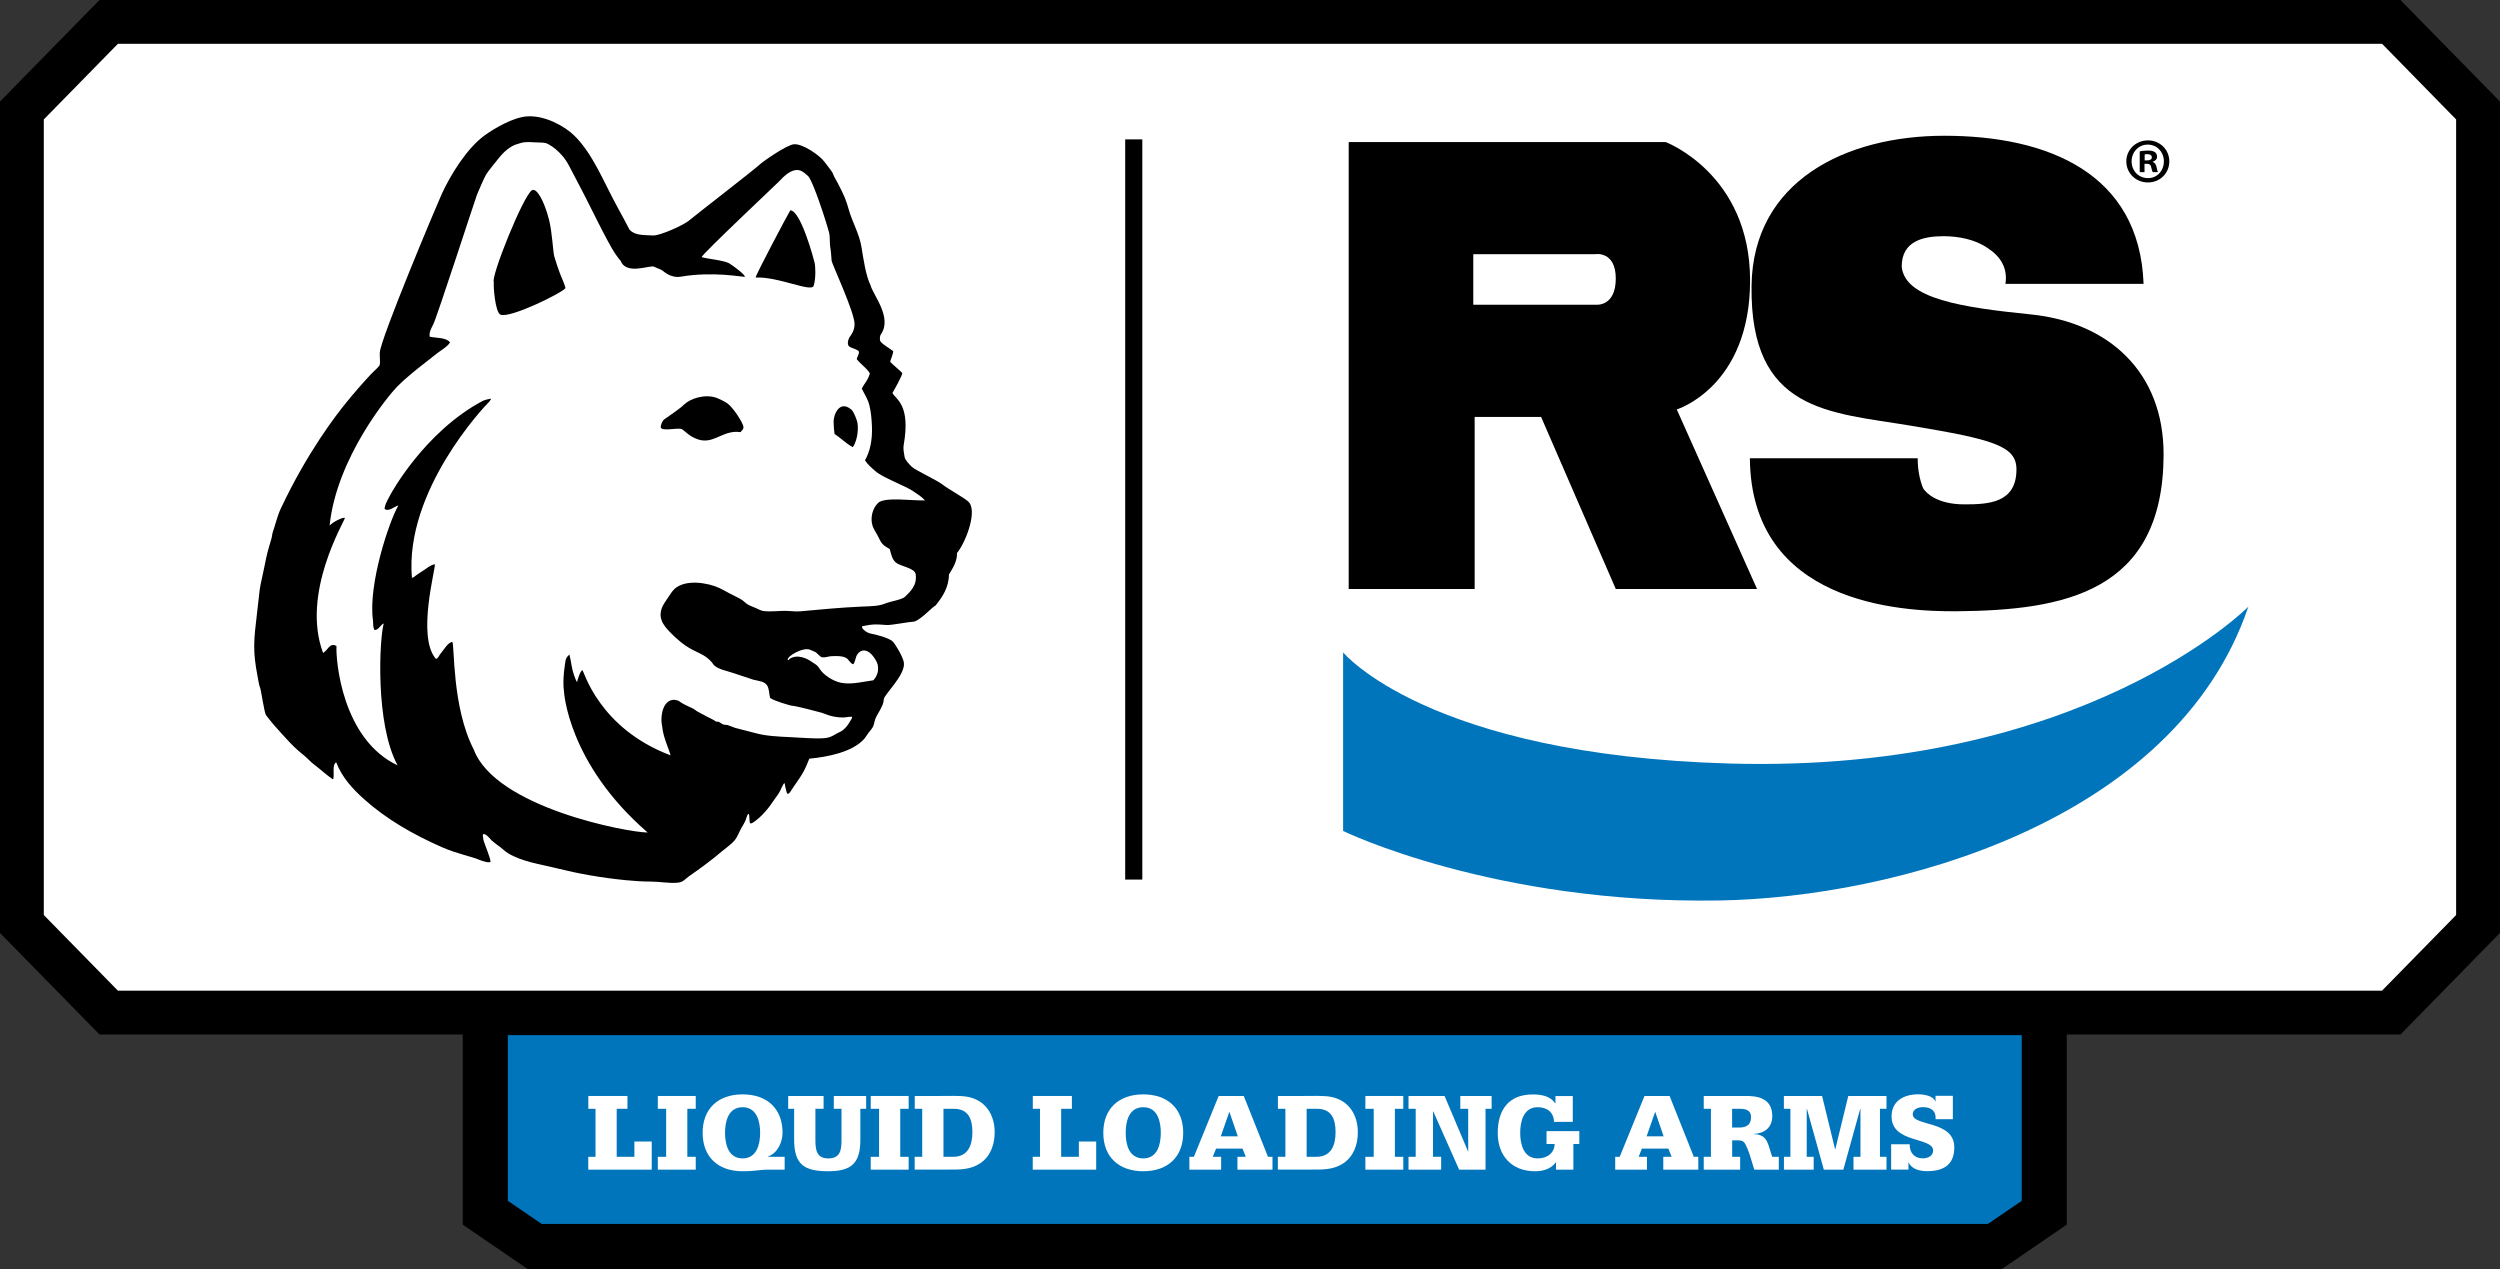
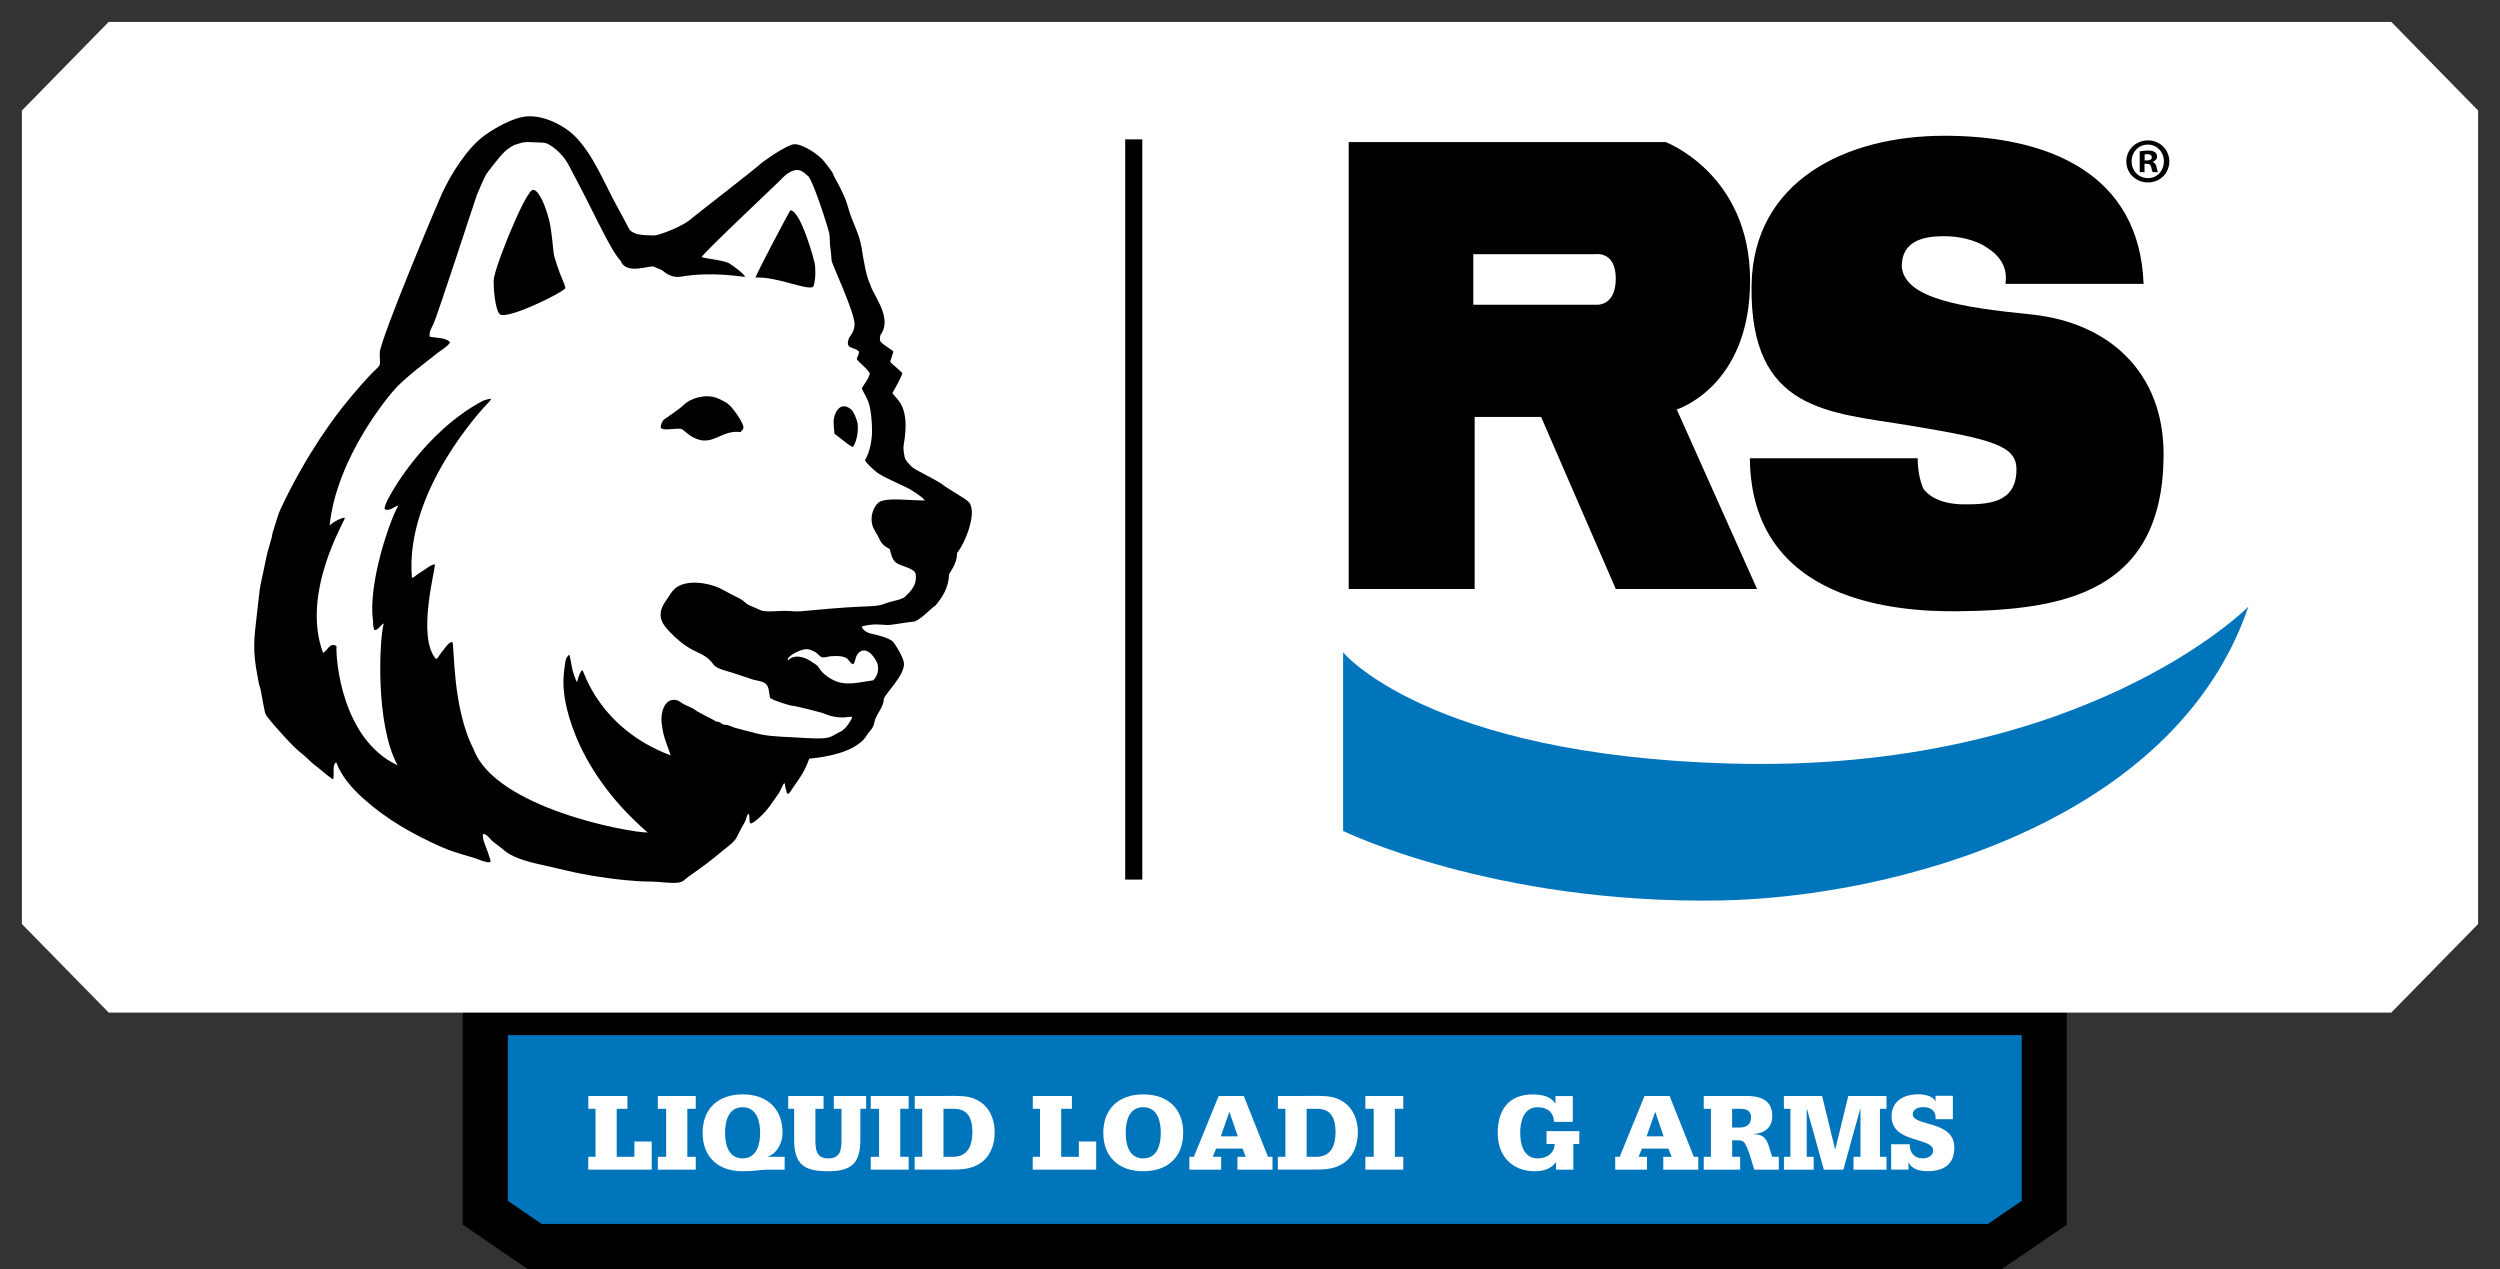
<svg xmlns="http://www.w3.org/2000/svg" version="1.1" id="Layer_1" x="0px" y="0px" width="344.74px" height="175px" viewBox="0 0 344.74 175" style="enable-background:new 0 0 344.74 175;" xml:space="preserve">
  <rect x="0" y="0" width="344.74" height="175" fill="#333333" stroke="none" />
  <style type="text/css">
	.st0{fill:#0075BC;}
	.st1{fill:#FFFFFF;}
	.st2{fill-rule:evenodd;clip-rule:evenodd;fill:#FFFFFF;}
	.st3{fill-rule:evenodd;clip-rule:evenodd;}
</style>
  <g>
    <polygon class="st0" points="66.92,139.64 66.92,167.23 73.73,171.89 275.08,171.89 281.89,167.23 281.89,139.64  " />
    <path d="M276.04,175H72.77l-8.96-6.13v-32.34H285v32.34L276.04,175z M74.7,168.78h199.42l4.67-3.19v-22.85H70.03v22.85L74.7,168.78   z" />
  </g>
  <g>
    <path class="st1" d="M81.13,159.52h0.99v-6.62h-0.99v-1.77h5.39v1.77h-1.48v6.62h2.44v-2.11h2.39v3.88h-8.75V159.52z" />
    <path class="st1" d="M90.71,159.52h1.15v-6.62h-1.15v-1.77h5.23v1.77h-1.16v6.62h1.16v1.77h-5.23V159.52z" />
    <path class="st1" d="M108.21,161.29h-2.25c-0.7,0-1.38,0.09-2.08,0.16c-0.56,0.05-1.13,0.06-1.48,0.06c-3.42,0-5.51-2-5.51-5.3   s2.1-5.3,5.51-5.3c3.42,0,5.51,2,5.51,5.3c0,1.18-0.61,2.78-2.02,3.28v0.03h2.31V161.29z M104.82,156.21   c0-1.55-0.45-3.53-2.42-3.53s-2.42,1.97-2.42,3.53s0.45,3.53,2.42,3.53S104.82,157.76,104.82,156.21z" />
    <path class="st1" d="M119.43,152.9h-0.79v4.26c0,3.22-1.2,4.35-4.44,4.35c-3.31,0-4.69-0.93-4.69-4.35v-4.26h-0.82v-1.77h4.88v1.77   h-1.13v4.26c0,1.37,0.14,2.58,1.77,2.58c1.66,0,1.83-1.12,1.83-2.58v-4.26h-1.06v-1.77h4.46V152.9z" />
    <path class="st1" d="M120.07,159.52h1.15v-6.62h-1.15v-1.77h5.23v1.77h-1.16v6.62h1.16v1.77h-5.23V159.52z" />
    <path class="st1" d="M126.14,159.52h1.03v-6.62h-1.03v-1.77h3.57c1.06,0,2.56-0.06,3.57,0.09c2.58,0.42,3.88,2.45,3.88,4.92   c0,1.66-0.56,3.31-1.99,4.27c-1.41,0.93-2.87,0.87-4.52,0.87h-4.52V159.52z M130.09,159.52h1.34c2.04,0,2.66-1.57,2.66-3.4   c0-1.82-0.56-3.22-2.55-3.22h-1.44V159.52z" />
    <path class="st1" d="M142.42,159.52h0.99v-6.62h-0.99v-1.77h5.39v1.77h-1.48v6.62h2.44v-2.11h2.39v3.88h-8.75V159.52z" />
    <path class="st1" d="M152.14,156.21c0-3.29,2.1-5.3,5.51-5.3s5.51,2,5.51,5.3s-2.1,5.3-5.51,5.3S152.14,159.5,152.14,156.21z    M160.07,156.21c0-1.55-0.43-3.53-2.42-3.53s-2.42,1.97-2.42,3.53s0.43,3.53,2.42,3.53S160.07,157.76,160.07,156.21z" />
    <path class="st1" d="M164.01,159.52h0.62l3.42-8.39h3.46l3.34,8.39h0.62v1.77h-4.83v-1.77h1.15l-0.45-1.13h-3.65l-0.45,1.13h1.15   v1.77h-4.38V159.52z M168.34,156.7h2.35l-1.15-3.35h-0.03L168.34,156.7z" />
    <path class="st1" d="M176.22,159.52h1.03v-6.62h-1.03v-1.77h3.57c1.06,0,2.56-0.06,3.57,0.09c2.58,0.42,3.88,2.45,3.88,4.92   c0,1.66-0.56,3.31-1.99,4.27c-1.41,0.93-2.87,0.87-4.52,0.87h-4.52V159.52z M180.17,159.52h1.34c2.04,0,2.66-1.57,2.66-3.4   c0-1.82-0.56-3.22-2.55-3.22h-1.44V159.52z" />
    <path class="st1" d="M188.28,159.52h1.15v-6.62h-1.15v-1.77h5.23v1.77h-1.16v6.62h1.16v1.77h-5.23V159.52z" />
-     <path class="st1" d="M194.23,159.52h0.99v-6.62h-0.99v-1.77h4.97l3.23,7.63h0.03v-5.86h-1.09v-1.77h4.32v1.77h-0.84v8.39h-3.64   l-3.57-8.03h-0.03v6.26h1.12v1.77h-4.5V159.52z" />
    <path class="st1" d="M216.88,154.7h-2.59c-0.03-1.27-0.9-2.02-2.24-2.02c-1.97,0-2.42,1.97-2.42,3.53s0.45,3.53,2.42,3.53   c1.38,0,2.3-0.81,2.33-1.99h-1.12v-1.77h4.52v1.77h-0.82v3.54h-2.39v-0.99h-0.05c-0.67,0.92-1.76,1.21-2.86,1.21   c-3.2,0-5.13-2.14-5.13-5.28c0-3.15,1.48-5.31,4.82-5.31c1.15,0,2.42,0.19,3.11,1.23h0.03v-1.01h2.39V154.7z" />
    <path class="st1" d="M222.73,159.52h0.62l3.42-8.39h3.46l3.34,8.39h0.62v1.77h-4.83v-1.77h1.15l-0.45-1.13h-3.65l-0.45,1.13h1.15   v1.77h-4.38V159.52z M227.06,156.7h2.35l-1.15-3.35h-0.03L227.06,156.7z" />
    <path class="st1" d="M234.94,159.52h0.99v-6.62h-0.99v-1.77h5.56c1.01-0.02,1.97,0.06,2.69,0.47c0.73,0.4,1.2,1.1,1.2,2.3   c0,1.57-1.04,2.38-2.55,2.47v0.03c2.05,0,1.96,1.66,2.55,3.12h0.9v1.77h-3.37c-0.14-0.33-0.34-1.17-0.62-1.99   c-0.12-0.39-0.53-1.51-0.81-1.79c-0.2-0.22-0.48-0.25-0.78-0.26h-0.85v2.27h1.1v1.77h-5.02V159.52z M238.85,155.48h1.04   c0.87,0,1.57-0.34,1.57-1.41c0-1.07-0.85-1.17-1.57-1.17h-1.04V155.48z" />
    <path class="st1" d="M245.99,159.52h0.9v-6.62h-0.9v-1.77h5.27l1.79,7.35h0.03l1.79-7.35h5.27v1.77h-0.9v6.62h0.9v1.77h-4.55v-1.77   h0.96v-6.62h-0.03l-2.33,8.39h-2.69l-2.33-8.39h-0.03v6.62h0.96v1.77h-4.1V159.52z" />
    <path class="st1" d="M260.78,157.79h2.56c-0.03,1.13,0.61,1.94,1.79,1.94c0.68,0,1.44-0.3,1.44-1.09c0-1.85-5.73-0.96-5.73-4.68   c0-2.17,1.72-3.06,3.7-3.06c0.71,0,2.05,0.19,2.33,0.99h0.03v-0.78h2.39v3.22h-2.38c0.09-1.15-0.65-1.66-1.72-1.66   c-0.61,0-1.43,0.23-1.43,0.98c0,1.71,5.73,0.81,5.73,4.57c0,2.42-1.51,3.28-3.77,3.28c-0.92,0-2.11-0.25-2.52-1.2h-0.03v0.98h-2.39   V157.79z" />
  </g>
  <g>
    <g>
      <polygon class="st1" points="100.19,139.63 329.75,139.63 341.72,127.42 341.72,15.24 329.75,3.02 14.99,3.02 3.02,15.24     3.02,127.42 14.99,139.63   " />
-       <path d="M331.02,142.65H13.72L0,128.65V14L13.72,0h317.29l13.72,14v114.65L331.02,142.65z M16.26,136.61h312.21l10.22-10.43V16.47    L328.48,6.04H16.26L6.04,16.47v109.71L16.26,136.61z" />
    </g>
  </g>
  <rect x="155.16" y="19.22" width="2.36" height="102.07" />
  <g>
    <path class="st1" d="M70.01,114.59c0.35,0.23,0.66,0.49,0.91,0.7c0.13,0.11,0.25,0.23,0.38,0.3c1.17,0.7,2.74,1.05,4.41,1.42   c0.56,0.13,1.12,0.25,1.68,0.39c2.96,0.74,5.93,1.25,9.09,1.57c2.11,0.21,3.64,0.16,5.07,0.29c0.51,0.05,1.01,0.1,1.49,0.08   c0.16-0.14,0.34-0.29,0.55-0.44c1.76-1.24,3.05-2.18,4.39-3.33c0.23-0.19,0.45-0.37,0.69-0.55c0.3-0.24,0.65-0.5,0.77-0.66   c0.08-0.1,0.21-0.37,0.33-0.61c0.14-0.3,0.29-0.59,0.46-0.88l0.12-0.2c0.09-0.15,0.18-0.29,0.25-0.44l0.04-0.13   c0.48-1.51,1.35-2.28,2.6-2.28h0.27l0.28,0.06c0.09,0.02,0.17,0.05,0.26,0.08c0.15-0.19,0.29-0.38,0.41-0.56   c0.11-0.17,0.7-1,0.95-1.35c0.05-0.09,0.1-0.2,0.15-0.31c0.37-0.8,1-2.14,2.61-2.14c0.1,0,0.2,0.01,0.32,0.03   c0.1-0.15,0.17-0.28,0.21-0.35c0.06-0.12,0.13-0.26,0.19-0.4c0.06-0.11,0.11-0.22,0.16-0.34c0.04-0.09,0.07-0.18,0.11-0.27   c0.09-0.25,0.19-0.5,0.3-0.73l0.59-1.21l3.08,0.32c2.29-0.22,2.93-1.15,3.99-2.29c0.03-0.05,0.36-0.38,0.41-0.46   c0.12-0.18,0.1-0.24,0.55-0.41l-0.19-0.51c-0.28-0.05-0.04,0.05,0,0l0.1-0.45c0.04-0.18-0.2-0.12-0.14-0.3   c0.15-0.47,0.34-0.87,0.54-1.26c0.1-0.21,0.27-0.54,0.33-0.74c-0.03-0.06-0.07-0.13-0.1-0.19c-0.06-0.12-0.12-0.24-0.18-0.35   l-1.1-2.25l2.29-1c0.07-0.03,0.34-0.34,0.18-0.74c-0.06-0.15-0.34-0.58-0.69-0.96c-0.43-0.47-0.72-0.63-0.82-0.69l0,0l0,0l0,0   c-0.15,0.01-0.37,0.04-0.6,0.07c-0.43,0.05-0.91,0.11-1.39,0.11c-2.49,0-3.12-1.69-3.26-2.21c-0.21-0.8-0.63-2.07,2-3.28   c0.63-0.3,1.02,0.12,1.42,0.05l0.59-0.23c1.84-0.39,3.19-0.41,4.91-0.28c0.32,0.02,0.9-1.11,1.22-1.06   c0.23,0.03,0.45,0.08,0.68,0.08c0.22,0.01,0.35-0.04,0.71-0.16c0.22-0.07,0.37-0.12,0.52-0.16c0.01,0,0.02,0,0.03-0.01   c0.15-0.11,0.29-0.2,0.45-0.28c0.21-0.11,0.4-0.17,0.56-0.22c0.13-0.12,0.3-0.27,0.53-0.42c0.48-0.77,0.77-1.83,0.8-2.93l0.01-0.65   l0.46-0.77c0.33-0.54,0.64-1.06,0.63-1.44l-0.03-0.92l0.6-0.7c0.55-0.65,0.79-2.07,0.59-2.43l0,0c0,0-0.12-0.12-0.66-0.3   c-1.36-0.45-2.66-0.93-3.69-1.79c-0.67-0.56,4.26-0.54,3.62-1.18c-0.19-0.19-3.58-1.97-3.81-2.2c-0.17-0.18-1.04-0.95-1.24-1.15   l-1.51-0.73c-0.55-0.55-1.72,0.76-1.91-0.41c-0.11-0.65-0.03-1.33,0.03-1.88c0.02-0.15,0.03-0.29,0.04-0.4   c0.07-1.48,0.84-2.9,0.51-4.51c-0.19-0.93-0.01-1.79-0.41-2.53l-0.64-1.19l-0.32-0.87c0.11-0.16-0.12-0.71,0.02-1.03   c0.53,0.52,0.84-0.14,0.75-0.26c-0.15-0.21,0.32-0.39,0.18-0.59l-0.6-1.15l-0.09-1.74c-0.57-0.45-1.99,0.21-2.07-1.1   c-0.02-0.26,0.04-0.37,0.09-0.59l1.74-2.89l-1.19-1.24c0.18-0.33-0.87-0.81-0.83-1.38c-0.09-0.05,0.32-0.9,0.23-0.96l-0.6-0.55   l-0.14-1.24c-0.01-1.04-1.18-1.71-1.38-2.84c-0.06-0.37,0.06-0.63,0-1.01c-0.26-1.61-0.29-2.82-0.69-4.27l-0.32-0.87   c-0.15-0.54-0.12-0.44-0.27-0.83l-0.69-0.83c-0.24-0.58,0.13-0.21-0.09-0.6c-0.12-0.21-0.5-0.73-0.6-0.96l-0.14-0.51   c-0.02-0.02-0.03-0.16-0.04-0.18c-0.19-0.19-0.28-0.46-0.51-0.83c-0.08-0.12-0.59-0.69-0.64-0.82c-0.01-0.01-0.64-0.64-0.64-0.65   c-0.18-0.26-1.03-0.32-1.24-0.32h-0.6c-0.78,0.06-0.95,1.25-1.17,1.37c-0.48,0.27-0.88,0.56-1.17,0.84   c-0.5,0.48-1.17,0.88-1.41,1.27c-0.03,0.06-0.25,0.13-0.28,0.18c-0.17,0.34-0.34,0.17-0.83,0.64c-0.45,0.42-0.86,0.84-1.24,1.05   l-1.38,0.96c-0.88,0.53-0.28,1.04-1.07,1.83c-0.29,0.29-0.56,0.6-0.84,0.91c-0.69,0.77-1.46,1.63-2.49,2.35   c-0.25,0.31-0.52,0.54-0.73,0.72l-0.24,0.22c-0.33,0.34-0.95,0.96-1.9,1.17c-0.46,0.1-0.97,0.09-1.58,0.03   c-0.12-0.01-0.25-0.02-0.37-0.03l-0.15,0c-0.33,0-0.68,0.03-1.01,0.05c-0.57,0.04-1.13,0.07-1.63,0.05   c-0.74-0.04-1.39-0.18-1.95-0.31c-0.39-0.09-0.76-0.18-1-0.18l-0.09-0.33l-1.38-1.19c-0.42-0.77-0.33-1.54-0.73-2.29   c-0.47-0.88-1.26-1.88-1.74-2.75c-0.53-0.96-1.46-2.53-1.93-3.49c-1.12-2.3-3-4.72-4.59-6.24c-1.05-1.01-2.47-0.66-3.94-0.55   c-1.67,0.12-2.72,1.26-3.46,1.79c-1.91,1.38-3.28,4-4.49,6.63l-0.32,0.71c-0.58,1.28-1.17,2.6-2.02,3.88   c-0.56,0.85-1.17,1.67-1.75,2.46c-1.21,1.65-2.36,3.2-3.12,4.95c-0.59,1.37-1.14,2.86-1.61,4.44c-0.45,1.54-0.92,3.13-1,4.75   c-0.01,0.15,0.01,0.35,0.01,0.54c0.03,0.56,0.05,1.09-0.09,1.62c-0.24,0.88-0.87,1.47-1.42,1.99c-0.11,0.1-0.21,0.19-0.29,0.28   c-1.22,1.32-2.24,2.49-3.31,3.8l-0.32,0.4c-1.13,1.39-2.31,2.82-2.94,4.32c-0.05,0.22-0.13,0.49-0.28,0.79   c-0.31,0.58-0.73,0.97-1.02,1.23c-0.05,0.05-0.11,0.1-0.16,0.15c-1.5,1.75-2.81,4.1-3.99,7.17c-0.22,0.57-0.42,1.21-0.62,1.82   c-0.15,0.45-0.29,0.89-0.43,1.29c-0.04,0.27-0.07,0.47-0.13,0.68c-0.09,0.31-0.17,0.61-0.26,0.91c-0.17,0.59-0.34,1.16-0.45,1.71   L39,77.82c-0.07,0.32-0.13,0.65-0.2,0.98c-0.08,0.41-0.17,0.82-0.26,1.23c-0.12,0.53-0.24,1.08-0.32,1.63   c-0.04,0.28-0.31,2.73-0.33,2.94l-0.02,0.16c-0.44,3.72-0.57,4.84,0.05,8.04c0.04,0.18,0.07,0.38,0.1,0.56   c0.03,0.19,0.08,0.47,0.11,0.56c0.15,0.34,0.21,0.66,0.41,1.81c0.09,0.47,0.23,1.29,0.33,1.72c0.48,0.62,1.06,1.3,1.77,2.07   l0.19,0.22c0.67,0.73,1.3,1.42,1.91,1.95l0.88,0.74c0.26,0.22,0.48,0.43,0.71,0.65l0.29,0.28c0.02,0.01,0.03,0.03,0.05,0.04   c0.17-0.15,0.37-0.29,0.59-0.41l2.4-1.27l0.97,2.54c0.53,1.37,1.46,2.59,3.13,4.09c2.69,2.42,5.95,4.43,10.25,6.31   c0.71,0.31,1.48,0.57,2.19,0.79c-0.08-1.61,0.83-2.3,1.43-2.59l0.48-0.23l0.62-0.01c1.22,0,2.12,0.82,2.79,1.58   C69.66,114.32,69.9,114.5,70.01,114.59z" />
    <path class="st2" d="M86.81,31.67c0.74,0.83,2.01,0.73,3.29,0.8c0.82,0.04,4.16-1.36,5.08-2.19c0.3-0.28,8.92-6.96,9.51-7.53   c0.46-0.45,3.79-2.78,4.79-2.86c1.21-0.09,3.53,1.51,4.21,2.42c0.02,0.03,0.04,0.05,0.06,0.08c0.06,0.09,0.82,1.05,1.01,1.36   c0.13,0.21,0.2,0.51,0.35,0.75c0.39,0.66,1.04,1.95,1.39,2.77c0.21,0.52,0.39,1.08,0.55,1.66c0.44,1.6,1.45,3.3,1.75,5.16   c0.25,1.58,0.61,3.98,1.23,5.21c0.34,1.37,3.07,4.48,1.44,6.81c-0.16,0.22-0.14,0.6-0.12,0.8c0.02,0.43,1.52,1.22,1.83,1.54   c-0.01,0.3-0.36,1.18-0.43,1.42c0.23,0.33,1.67,1.47,1.67,1.6c0,0.32-1.15,2.39-1.36,2.72c0.51,0.92,2.54,1.63,1.55,7.21   c-0.08,0.48,0.04,1.11,0.13,1.61c0.08,0.46,0.66,1.02,0.99,1.36c0.44,0.44,3.6,1.91,4.26,2.46c0.74,0.61,3.24,1.93,3.66,2.47   c1.13,1.44-0.61,5.7-1.68,6.95c0.03,1.19-0.61,2.13-1.11,2.96c-0.03,1.86-0.93,3.14-1.85,4.29c-0.43,0.16-2.25,2.24-3.14,2.24   c-0.49,0-2.98,0.49-3.59,0.45c-1.62-0.12-1.9-0.14-3.29,0.15c-0.44,0.09,0.36,0.96,1.27,1.07c0.22,0.03,2.36,0.52,2.87,1.08   c0.43,0.48,1.39,2.11,1.51,2.87c0.27,1.69-2.77,4.46-2.77,5.08c0,0.94-0.96,2.03-1.21,2.82c-0.1,0.31-0.12,0.61-0.25,0.9   c-0.15,0.32-0.4,0.58-0.65,0.9c-0.23,0.3-0.42,0.66-0.65,0.9c-1.61,1.73-4.86,2.41-7.51,2.66c-0.13,0.27-0.23,0.6-0.36,0.89   c-0.12,0.29-0.26,0.53-0.39,0.81c-0.22,0.47-0.98,1.55-1.53,2.35c-0.22,0.32-0.47,0.82-0.68,0.79c-0.2-0.02-0.19-0.47-0.32-0.82   c-0.1-0.27-0.04-0.63-0.17-0.63c-0.14,0-0.56,1.1-0.75,1.37c-0.19,0.26-0.83,1.17-0.96,1.36c-0.36,0.55-0.84,1.12-1.3,1.6   c-0.47,0.49-1.44,1.3-1.66,1.21c-0.22-0.1-0.06-1.26-0.25-1.31c-0.18-0.04-0.31,0.63-0.45,0.96c-0.13,0.3-0.33,0.61-0.5,0.9   c-0.35,0.6-0.57,1.29-1,1.81c-0.44,0.53-1.15,0.99-1.75,1.5c-1.47,1.26-2.9,2.29-4.57,3.46c-0.55,0.38-0.72,0.78-1.51,0.85   c-1.18,0.12-2.42-0.15-3.66-0.15c-1.23,0-2.42-0.09-3.56-0.2c-3.43-0.34-6.5-0.9-9.43-1.63c-2.35-0.58-4.79-0.91-6.73-2.07   c-0.44-0.26-0.91-0.76-1.44-1.11c-0.05-0.04-0.79-0.61-0.83-0.66c-0.37-0.44-0.9-0.99-1.16-0.87c-0.09,0.04-0.07,0.32,0,0.69   c0.13,0.63,1.15,2.94,0.98,3.13c-0.17,0.19-1.11-0.1-1.72-0.36c-0.81-0.34-2.95-0.79-4.88-1.63c-4.1-1.8-7.76-3.91-10.89-6.72   c-1.55-1.4-2.98-2.97-3.77-5.02c-0.59,0.31-0.23,1.66-0.4,2.26c-0.04,0.19-0.24-0.04-0.25-0.05c-0.57-0.39-1.18-0.93-1.76-1.4   c-0.33-0.27-0.69-0.52-1-0.8c-0.32-0.3-0.58-0.57-0.9-0.85c-0.3-0.25-0.62-0.51-0.9-0.75c-0.79-0.68-1.55-1.53-2.31-2.36   c-0.71-0.77-1.49-1.66-2.16-2.56c-0.23-0.3-0.68-3.45-0.8-3.73c-0.19-0.43-0.24-1.03-0.36-1.6c-0.7-3.6-0.52-4.99-0.06-8.89   c0.01-0.13,0.31-2.8,0.35-3.06c0.15-1.02,0.42-2,0.6-2.96c0.1-0.5,0.2-0.98,0.3-1.45c0.19-0.94,0.5-1.84,0.75-2.76   c0.07-0.26,0.06-0.51,0.15-0.75c0.34-0.98,0.62-2.24,1.1-3.26c3.68-7.83,7.73-13.05,9.09-14.7c1.11-1.36,2.16-2.57,3.41-3.91   c0.35-0.38,1.07-0.94,1.16-1.26c0.08-0.3-0.03-1.12,0-1.66c0.09-1.88,7.84-20.33,8.52-21.81c1.29-2.83,3.56-6.43,5.98-8.17   c1.29-0.93,3.87-2.45,5.78-2.59c2.49-0.18,5.2,1.36,6.48,2.59c2.62,2.52,4.18,6.6,5.98,9.86C86.01,30.11,85.91,30.01,86.81,31.67z    M66.59,55.27c0.33-0.17,1.15-0.3,1.15-0.3s-0.17,0.32-0.3,0.45c-0.71,0.68-11.66,12.29-10.64,24.24c0.21,0.03,0.41-0.2,0.55-0.3   c0.36-0.28,0.68-0.46,1.05-0.7c0.46-0.29,0.95-0.76,1.56-0.85c0.18,0.39-2.54,9.97,0.15,13.05c0.3-0.06,0.4-0.4,0.55-0.6   c0.16-0.21,0.33-0.44,0.5-0.65c0.33-0.42,0.63-0.94,1.21-1.11c0.34,0.46-0.07,8.98,2.96,14.86c3.01,8.03,21.33,11.45,23.98,11.44   c-11.04-9.55-11.54-19.47-11.54-19.47c-0.25-1.66,0.19-4.12,0.25-4.37c0.1-0.38,0.5-0.7,0.5-0.7s0.22,0.92,0.3,1.51   c0.12,0.81,0.52,1.93,0.75,2.31c0.06-0.28,0.42-1.56,0.75-1.66c0.17,0.03,2.24,8.01,12.15,11.74c-0.25-0.95-0.95-2.37-1.11-3.66   c-0.05-0.4-0.15-0.84-0.15-1.2c-0.02-1.61,0.74-3.28,2.36-2.66c0.57,0.45,1.32,0.74,1.96,1.05c0.23,0.11,0.38,0.28,0.6,0.4   c0.74,0.42,1.58,0.84,2.3,1.21c0.12,0.06,0.2,0.16,0.3,0.2c0.12,0.04,0.28,0,0.4,0.05c0.2,0.08,0.39,0.28,0.6,0.35   c0.2,0.07,0.44,0.04,0.65,0.1c0.36,0.11,0.72,0.3,1.1,0.4c0.94,0.25,1.74,0.44,2.71,0.7c1.43,0.39,3.01,0.47,4.77,0.55   c1.62,0.07,3.27,0.24,4.62,0.15c0.82-0.05,1.3-0.34,1.81-0.65c0.18-0.11,0.42-0.19,0.6-0.3c0.57-0.35,0.97-0.9,1.25-1.41   c0.11-0.19,0.29-0.37,0.25-0.6c-0.48-0.02-0.88,0.11-1.36,0.1c-1.54-0.02-2.62-0.62-2.81-0.65c-0.22-0.04-3.06-0.86-4.27-1   c-0.16-0.04-2.22-0.59-2.86-1.05c-0.15-0.67-0.12-1.26-0.4-1.71c-0.37-0.58-1.11-0.6-1.9-0.8c-0.4-0.11-0.86-0.31-1.35-0.45   c-0.45-0.13-0.9-0.31-1.36-0.45c-1.02-0.33-2.05-0.54-2.61-1c-0.16-0.13-0.29-0.37-0.45-0.55c-0.51-0.58-1.04-0.9-1.76-1.25   c-0.29-0.15-0.61-0.3-0.91-0.45c-1.16-0.61-2.18-1.5-3.06-2.41c-0.47-0.49-0.95-1.04-1.15-1.61c-0.46-1.28,0.26-2.24,0.75-2.96   c0.35-0.51,0.68-1.08,1.05-1.41c1.46-1.3,4.41-0.9,6.17-0.1c0.5,0.23,1,0.54,1.51,0.8c0.5,0.27,1.08,0.51,1.55,0.81   c0.32,0.2,0.62,0.56,1.01,0.75c0.29,0.15,0.63,0.25,0.95,0.4c0.34,0.16,0.7,0.35,1,0.4c1.07,0.16,2.18-0.06,3.46,0   c0.55,0.02,1.1,0.1,1.66,0.05c2.72-0.25,5.66-0.53,8.43-0.65c1.47-0.06,2.37-0.05,3.36-0.45c0.7-0.28,2.24-0.51,2.64-0.89   c0.79-0.76,1.71-1.62,1.49-3.14c-0.13-0.85-2.1-1.07-2.72-1.59c-0.52-0.43-0.66-1.11-0.85-1.86c-0.3-0.19-0.7-0.38-1-0.7   c-0.27-0.29-0.46-0.76-0.7-1.21c-0.25-0.45-0.53-0.88-0.66-1.25c-0.39-1.15,0-2.5,0.75-3.21c0.92-0.88,4.92-0.26,6.46-0.35   c-0.43-0.49-1.04-0.87-1.61-1.25c-1.19-0.81-4.16-1.85-5.2-2.76c-0.54-0.47-1.08-0.92-1.46-1.51c0.68-1.19,1.04-2.79,0.96-4.67   c-0.04-1.03-0.13-2.02-0.35-2.91c-0.22-0.91-0.72-1.61-1.05-2.31c0.35-0.72,0.91-1.23,1.11-2.11c-0.47-0.78-1.26-1.24-1.81-1.96   c0.06-0.29,0.31-0.66,0.32-0.99c-0.09-0.29-0.7-0.43-1.19-0.65c-0.64-0.27-0.25-1.21-0.06-1.47c0.21-0.29,0.65-0.86,0.63-1.77   c-0.03-1.64-3.13-8.29-3.16-8.67c-0.05-0.61-0.09-1.35-0.2-1.96c-0.07-0.39-0.03-1.45-0.13-1.85c-0.42-1.63-2.19-7.03-2.87-7.83   c-0.5-0.44-1.07-1.06-1.91-0.85c-0.82,0.2-1.5,0.85-2.01,1.41c-0.35,0.38-10.69,10.09-10.81,10.57c0.84,0.25,3.19,0.44,3.88,0.9   c0.69,0.45,2.21,1.59,2.07,1.82c-0.29,0.02-4.45-0.78-8.79-0.03c-1.43,0.25-2.4-0.75-2.6-0.87c-0.34-0.2-0.74-0.3-1.11-0.5   c-0.52-0.29-3.81,1.22-4.61-0.8c-0.91-1.05-1.54-2.31-2.21-3.56c-0.67-1.26-1.31-2.57-1.96-3.86c-0.96-1.94-1.99-3.86-2.96-5.72   c-1.04-2.01-2.8-3.01-3.21-3.11c-0.43-0.1-0.99-0.06-1.51-0.1c-0.68-0.05-1.42-0.08-1.96,0.1c-0.14,0.04-0.68,0.21-0.8,0.25   c-0.07,0.02-0.2,0.1-0.3,0.15c-0.3,0.16-0.49,0.29-0.75,0.5c-0.52,0.42-0.88,0.83-1.3,1.36c-0.31,0.39-1.38,1.7-1.6,2.08   c-0.32,0.54-1.07,2.35-1.26,2.79c-0.19,0.46-5.5,16.83-6.02,17.86c-0.26,0.52-0.6,1.08-0.5,1.71c0.99,0.21,2.32,0.09,2.81,0.8   c-0.46,0.67-1.19,1.02-1.81,1.51c-0.93,0.73-1.89,1.5-2.81,2.21c-0.32,0.25-0.6,0.51-0.9,0.75c-0.6,0.49-1.21,1.05-1.76,1.6   c-1.11,1.13-8.35,9.76-9.33,19.17c0.48-0.52,1.89-1.2,2.11-1.05c-0.01,0.42-6.1,10.35-3.01,18.62c0.68-0.37,0.89-1.48,1.85-0.96   c-0.11,1.93,0.75,12.85,8.43,16.46c-3.12-5.7-2.51-17.54-1.91-19.57c-0.49,0.21-0.71,0.96-1.3,0.9c-0.22-0.5-0.12-0.77-0.2-1.41   c-0.65-4.93,2.25-13.59,3.51-15.75c-0.59,0.13-1.35,0.93-1.91,0.45c0.08-0.58,0.3-0.95,0.5-1.36c0.11-0.21,0.25-0.43,0.35-0.65   C53.9,68.11,58.52,59.54,66.59,55.27z" />
-     <path class="st1" d="M92.81,123.94c-0.59,0-1.15-0.05-1.69-0.1c-1.56-0.14-3.1-0.09-5.12-0.29c-3.38-0.34-6.57-0.89-9.74-1.68   c-0.52-0.13-1.04-0.25-1.56-0.36c-1.72-0.38-3.5-0.78-5.13-1.6c-0.08,0.14-0.18,0.28-0.31,0.42c-0.26,0.29-0.85,0.79-1.85,0.79   c-0.82,0-1.83-0.37-2.35-0.59c-0.18-0.07-0.7-0.23-1.15-0.35c-1.02-0.3-2.43-0.7-3.77-1.29c-4.76-2.09-8.4-4.35-11.47-7.1   c-0.69-0.61-1.44-1.35-2.16-2.21c-0.19,0.06-0.39,0.09-0.6,0.09c-0.42,0-1.01-0.11-1.58-0.62c-0.43-0.3-0.83-0.65-1.23-0.97   c-0.17-0.15-0.34-0.29-0.52-0.43c-0.11-0.09-0.22-0.17-0.33-0.26c-0.27-0.2-0.54-0.41-0.78-0.64l-0.37-0.35   c-0.15-0.15-0.3-0.3-0.47-0.44l-0.9-0.75c-0.83-0.72-1.58-1.54-2.31-2.34l-0.19-0.21c-0.94-1.02-1.69-1.92-2.3-2.73   c-0.41-0.54-0.54-1.12-0.94-3.37c-0.07-0.4-0.13-0.75-0.17-0.95c-0.2-0.5-0.28-1.02-0.36-1.48c-0.02-0.14-0.04-0.28-0.07-0.42   c-0.76-3.91-0.57-5.54-0.1-9.46c0.02-0.23,0.33-2.92,0.37-3.22c0.11-0.71,0.25-1.36,0.39-1.98c0.08-0.37,0.16-0.72,0.23-1.08   c0.07-0.37,0.14-0.72,0.22-1.07l0.09-0.42c0.15-0.73,0.35-1.41,0.55-2.07c0.08-0.27,0.16-0.55,0.24-0.82   c0.03-0.26,0.07-0.56,0.2-0.91c0.11-0.31,0.22-0.67,0.32-1.03c0.23-0.76,0.48-1.62,0.86-2.42c3.53-7.51,7.39-12.72,9.37-15.16   c1.13-1.39,2.22-2.63,3.51-4.02c0.14-0.15,0.33-0.33,0.53-0.51c0.02-0.02,0.04-0.04,0.06-0.05c-0.01-0.33-0.03-0.67-0.01-0.95   c0.13-2.65,8.63-22.43,8.71-22.62c1.39-3.04,3.87-7.01,6.69-9.04c0.65-0.46,4.01-2.79,6.9-3c3.14-0.24,6.39,1.49,8.17,3.2   c2.22,2.13,3.66,5.02,5.05,7.81c0.44,0.89,0.88,1.76,1.33,2.58c0.47,0.86,0.68,1.25,0.88,1.66c0.15,0.29,0.3,0.59,0.57,1.09   c0.28,0.05,0.78,0.07,1.13,0.08l0.43,0.01c0.75-0.14,3.11-1.16,3.64-1.62c0.14-0.13,0.53-0.43,2.96-2.33   c2.12-1.66,6.07-4.75,6.52-5.16c0.21-0.2,4.13-3.3,6.14-3.45c0.05-0.01,0.21-0.01,0.27-0.01c2.25,0,5.02,2.16,5.87,3.31   c0.01,0.02,0.09,0.12,0.1,0.14l0.13,0.16c0.5,0.65,0.79,1.03,0.96,1.31c0.12,0.2,0.22,0.42,0.31,0.66l0.06,0.14   c0.43,0.75,1.13,2.12,1.51,3.02c0.23,0.57,0.44,1.19,0.64,1.91c0.14,0.52,0.39,1.12,0.65,1.75c0.44,1.07,0.94,2.29,1.16,3.65   l0.03,0.2c0.21,1.31,0.55,3.5,1,4.38c0.07,0.15,0.13,0.3,0.17,0.46c0.04,0.14,0.29,0.59,0.47,0.93c0.79,1.47,2.16,4.03,1.24,6.52   c0.35,0.24,0.63,0.43,0.87,0.68c0.43,0.44,0.66,1.04,0.62,1.66c-0.01,0.21-0.05,0.43-0.11,0.66c0.83,0.73,1.36,1.26,1.35,2.28   c0,0.63-0.46,1.64-0.9,2.48c1.08,1.49,1.8,3.63,1.06,7.8c0,0.08,0.04,0.36,0.08,0.58c0.1,0.12,0.25,0.27,0.34,0.37   c0.29,0.18,1.09,0.61,1.64,0.9c1.27,0.67,2.08,1.11,2.55,1.5c0.19,0.16,0.9,0.59,1.37,0.88c1.36,0.83,2.15,1.33,2.62,1.93   c1.94,2.46,0.04,7.05-1.25,9.07c-0.15,1.19-0.67,2.16-1.1,2.88c-0.24,2.42-1.56,4.07-2.29,4.99c-0.17,0.22-0.39,0.4-0.62,0.54   c-0.12,0.1-0.28,0.25-0.45,0.41c-1.1,0.99-2.34,2.12-3.78,2.12c-0.07,0.01-0.21,0.03-0.38,0.05c0.57,0.89,1.19,2.1,1.33,3.01   c0.32,2.04-1.22,4.01-2.34,5.45c-0.14,0.19-0.32,0.42-0.45,0.59c-0.15,0.91-0.6,1.7-0.95,2.3c-0.11,0.19-0.28,0.48-0.31,0.58   c-0.01,0.04-0.02,0.1-0.03,0.15c-0.05,0.24-0.13,0.61-0.31,1.01c-0.24,0.5-0.53,0.85-0.76,1.14l-0.15,0.19   c-0.06,0.07-0.12,0.16-0.17,0.25c-0.15,0.23-0.35,0.52-0.6,0.8c-1.51,1.63-4.06,2.7-7.58,3.19c-0.05,0.1-0.1,0.2-0.15,0.3   l-0.14,0.29c-0.25,0.53-0.7,1.19-1.4,2.22l-0.42,0.62c-0.33,0.52-1,1.58-2.37,1.58c-0.05,0-0.11,0-0.17,0   c-0.09,0.13-0.16,0.23-0.19,0.28c-0.43,0.64-0.98,1.32-1.57,1.93c-1.03,1.08-1.97,1.7-2.81,1.85c0,0.01-0.01,0.02-0.01,0.03   c-0.22,0.46-0.49,1.02-0.93,1.56c-0.46,0.56-1.02,0.99-1.51,1.37c-0.17,0.14-0.35,0.28-0.52,0.42c-1.46,1.25-2.89,2.3-4.72,3.58   c-0.08,0.06-0.15,0.12-0.21,0.17c-0.41,0.35-1.09,0.95-2.36,1.07C93.38,123.93,93.1,123.94,92.81,123.94z M69.89,114.75   c0.35,0.23,0.65,0.48,0.89,0.69c0.14,0.12,0.27,0.24,0.4,0.32c1.2,0.72,2.79,1.07,4.47,1.44c0.56,0.12,1.12,0.25,1.67,0.39   c2.97,0.74,5.95,1.25,9.12,1.57c2.1,0.21,3.64,0.16,5.07,0.29c0.54,0.05,1.07,0.1,1.59,0.08c0-0.01,0.01-0.01,0.01-0.01   c0.17-0.15,0.35-0.3,0.57-0.46c1.77-1.25,3.06-2.19,4.41-3.34c0.23-0.19,0.45-0.37,0.68-0.54c0.31-0.24,0.66-0.51,0.81-0.69   c0.1-0.12,0.23-0.39,0.36-0.66c0.14-0.29,0.28-0.58,0.45-0.86l0.12-0.2c0.09-0.15,0.19-0.31,0.26-0.46l0.05-0.15   c0.45-1.42,1.26-2.14,2.41-2.14c0.17,0,0.35,0.02,0.51,0.06c0.13,0.03,0.25,0.07,0.37,0.12c0.19-0.24,0.37-0.47,0.52-0.69   c0.11-0.17,0.71-1.02,0.95-1.36c0.05-0.09,0.1-0.21,0.16-0.33c0.38-0.81,0.95-2.02,2.43-2.02c0.13,0,0.27,0.02,0.41,0.05   c0.14-0.21,0.25-0.39,0.29-0.48c0.06-0.13,0.13-0.27,0.2-0.4c0.05-0.12,0.11-0.23,0.17-0.35c0.04-0.1,0.08-0.19,0.11-0.28   c0.05-0.16,0.12-0.31,0.18-0.46c-0.21-0.01-0.41-0.02-0.62-0.03c-1.74-0.08-3.55-0.16-5.25-0.63c-0.57-0.16-1.09-0.29-1.61-0.42   l-1.08-0.27c-0.31-0.09-0.6-0.2-0.88-0.31c-0.06-0.03-0.13-0.05-0.19-0.08c-0.23-0.02-0.51-0.05-0.82-0.16   c-0.27-0.09-0.48-0.21-0.65-0.31c-0.13-0.02-0.27-0.06-0.41-0.11c-0.31-0.12-0.54-0.27-0.68-0.38c-0.71-0.36-1.52-0.77-2.24-1.17   c-0.19-0.11-0.37-0.23-0.53-0.35c-0.02-0.01-0.02-0.02-0.01-0.01l-0.35-0.16c-0.24-0.11-0.49-0.23-0.75-0.36c0,0.04,0,0.1,0,0.14   c0,0.13,0.03,0.28,0.06,0.44c0.03,0.18,0.06,0.37,0.08,0.55c0.06,0.56,0.34,1.31,0.59,1.97c0.19,0.51,0.35,0.98,0.46,1.37   c0.21,0.8-0.04,1.65-0.66,2.19c-0.61,0.55-1.48,0.72-2.25,0.43c-3.59-1.35-8.17-3.96-11.36-8.96c0.78,3.18,3.18,9.61,10.41,15.87   c0.69,0.6,0.94,1.57,0.62,2.43c-0.32,0.86-1.14,1.43-2.06,1.44c-3.15,0-22.39-3.52-26-12.74c-1.83-3.62-2.49-8.03-2.77-11.23   c-0.77,0.15-1.57-0.12-2.09-0.71c-1.99-2.28-1.99-6.2-1.38-10.44c-0.19,0.02-0.45,0.01-0.65-0.03c-0.99-0.17-1.73-0.99-1.82-1.98   c-0.08-0.87-0.09-1.74-0.06-2.59c-0.57,2.21-1.01,4.6-1.01,6.56c0.31,0.09,0.61,0.25,0.87,0.48c0.63,0.57,0.88,1.45,0.64,2.27   c-0.49,1.64-1,12.88,1.73,17.88c0.46,0.84,0.32,1.87-0.33,2.56c-0.66,0.69-1.68,0.89-2.54,0.48c-6.66-3.12-8.9-10.64-9.51-15.3   c-0.2-0.02-0.41-0.06-0.61-0.13c-0.6-0.23-1.07-0.7-1.29-1.29c-1.72-4.62-1.24-10.23,1.44-16.72c-0.48-0.46-0.74-1.15-0.67-1.84   c0.54-5.2,2.88-10.23,5.2-14.05c-1.85,2.44-4.93,6.91-7.75,12.91c-0.24,0.5-0.43,1.16-0.62,1.81c-0.12,0.41-0.24,0.81-0.37,1.18   c-0.04,0.28-0.08,0.48-0.13,0.68c-0.09,0.3-0.17,0.6-0.26,0.9c-0.17,0.6-0.34,1.17-0.46,1.72l-0.09,0.43   c-0.07,0.32-0.14,0.65-0.2,0.98c-0.08,0.4-0.17,0.81-0.26,1.22c-0.12,0.54-0.24,1.09-0.33,1.65c-0.04,0.27-0.31,2.75-0.33,2.95   l-0.02,0.15c-0.44,3.74-0.58,4.87,0.05,8.1c0.03,0.18,0.06,0.37,0.1,0.56c0.03,0.2,0.08,0.49,0.12,0.59   c0.14,0.33,0.2,0.65,0.4,1.78c0.09,0.49,0.24,1.34,0.34,1.77c0.49,0.63,1.08,1.33,1.81,2.12l0.2,0.22   c0.67,0.73,1.31,1.43,1.93,1.97l0.88,0.74c0.26,0.22,0.47,0.43,0.7,0.65l0.29,0.28c0.06,0.05,0.12,0.11,0.19,0.16   c0.19-0.19,0.41-0.36,0.68-0.5c0.56-0.3,1.22-0.34,1.81-0.12c0.59,0.22,1.06,0.69,1.28,1.28c0.54,1.4,1.49,2.65,3.18,4.16   c2.71,2.43,5.98,4.45,10.3,6.35c0.82,0.36,1.71,0.65,2.51,0.88c-0.2-1.7,0.7-2.41,1.29-2.69c0.29-0.14,0.69-0.23,1.02-0.23   c1.14,0,1.98,0.75,2.65,1.53C69.53,114.47,69.78,114.67,69.89,114.75z M62.38,86.28c0.68,0,1.33,0.31,1.75,0.87   c0.49,0.65,0.53,1.23,0.63,2.97c0.16,2.68,0.5,8.26,2.53,12.21c0.04,0.07,0.07,0.15,0.11,0.24c1.6,4.27,9.56,7.3,15.52,8.84   c-6.5-7.82-7.26-14.83-7.34-15.87c-0.28-2.09,0.23-4.83,0.31-5.15c0.26-0.97,0.96-1.62,1.25-1.86c0.59-0.47,1.38-0.61,2.1-0.37   c0.72,0.25,1.26,0.84,1.43,1.57c0.01,0.05,0.06,0.25,0.12,0.51c1.17,0.24,1.56,1.21,1.75,1.68c1.54,3.8,4.02,6.34,6.53,8.02   c-0.02-0.2-0.04-0.41-0.05-0.63c-0.02-1.61,0.48-3.05,1.38-3.96c1.02-1.03,2.53-1.34,3.97-0.78c0.2,0.08,0.4,0.19,0.57,0.32   c0.24,0.19,0.67,0.39,1.09,0.58l0.47,0.22c0.31,0.15,0.54,0.32,0.69,0.44c0.74,0.42,1.54,0.83,2.24,1.18   c0.03,0.01,0.05,0.03,0.08,0.04c0.15,0.03,0.31,0.07,0.48,0.14c0.19,0.08,0.37,0.18,0.5,0.26c0.16,0.02,0.34,0.05,0.54,0.11   c0.23,0.07,0.46,0.16,0.7,0.26c0.11,0.04,0.23,0.1,0.34,0.13l1.03,0.27c0.54,0.14,1.09,0.27,1.69,0.44c1.1,0.3,2.4,0.39,3.78,0.46   c-0.02-0.01-0.04-0.01-0.05-0.01c-0.97-0.26-2.72-0.77-3.59-1.4c-0.44-0.31-0.74-0.77-0.86-1.3c-0.05-0.26-0.09-0.5-0.13-0.73   c-0.19-0.04-0.38-0.08-0.57-0.13c-0.28-0.07-0.56-0.17-0.86-0.28c-0.18-0.06-0.37-0.13-0.56-0.19c-0.3-0.09-0.58-0.19-0.87-0.29   c-0.18-0.06-0.36-0.12-0.54-0.18c-0.22-0.07-0.43-0.13-0.64-0.19c-0.95-0.28-1.93-0.57-2.71-1.22c-0.31-0.25-0.51-0.53-0.65-0.72   l-0.07-0.09c-0.23-0.26-0.48-0.43-1.05-0.71l-0.16-0.08c-0.26-0.13-0.53-0.26-0.79-0.4c-1.23-0.64-2.41-1.57-3.63-2.84   c-0.61-0.63-1.29-1.42-1.64-2.38c-0.82-2.29,0.38-4.03,0.95-4.87l0.27-0.4c0.32-0.49,0.69-1.04,1.19-1.49   c1.03-0.92,2.48-1.41,4.2-1.41c1.45,0,3.04,0.34,4.36,0.95c0.39,0.18,0.77,0.39,1.15,0.6c0.16,0.09,0.32,0.18,0.47,0.26   c0.15,0.08,0.32,0.16,0.49,0.24c0.37,0.18,0.8,0.39,1.21,0.64c0.22,0.14,0.44,0.32,0.67,0.52c0.06,0.05,0.13,0.12,0.2,0.16   c0.05,0.02,0.14,0.05,0.24,0.09c0.21,0.08,0.43,0.17,0.63,0.27l0.16,0.08c0.1,0.05,0.2,0.1,0.3,0.14c0.43,0.05,0.89,0.02,1.37-0.01   c0.57-0.03,1.16-0.05,1.79-0.02c0.18,0.01,0.36,0.02,0.55,0.03c0.27,0.02,0.54,0.05,0.81,0.03l1.04-0.1   c2.47-0.23,5.02-0.46,7.49-0.57l0.54-0.02c1.09-0.04,1.6-0.07,2.08-0.27c0.41-0.16,0.86-0.28,1.34-0.4   c0.23-0.06,0.58-0.15,0.79-0.22c0.17-0.16,0.29-0.3,0.39-0.41c-0.58-0.21-1.18-0.44-1.69-0.86c-0.76-0.63-1.12-1.43-1.34-2.14   c-0.23-0.16-0.47-0.35-0.71-0.6c-0.42-0.45-0.67-0.95-0.88-1.36c-0.05-0.1-0.1-0.2-0.16-0.31l-0.16-0.29   c-0.23-0.39-0.48-0.83-0.65-1.32c-0.64-1.91-0.09-4.18,1.33-5.52c0.19-0.18,0.4-0.33,0.62-0.45c-0.34-0.21-0.65-0.43-0.91-0.66   l-0.16-0.14c-0.56-0.49-1.19-1.04-1.69-1.83c-0.45-0.69-0.47-1.57-0.06-2.28c0.49-0.85,0.73-2.09,0.67-3.47   c-0.03-0.74-0.1-1.7-0.29-2.49c-0.09-0.35-0.29-0.71-0.52-1.13c-0.14-0.26-0.28-0.51-0.39-0.76c-0.29-0.61-0.28-1.31,0.01-1.91   c0.13-0.27,0.29-0.53,0.44-0.77c-0.3-0.28-0.62-0.59-0.92-0.99c-0.26-0.35-0.42-0.76-0.44-1.19c-0.55-0.36-0.95-0.91-1.12-1.55   c-0.42-1.51,0.5-2.83,0.6-2.98c0.17-0.24,0.22-0.31,0.22-0.44c-0.09-0.88-1.66-4.61-2.25-6.02c-0.75-1.79-0.87-2.06-0.9-2.54   l-0.03-0.35c-0.03-0.46-0.07-0.99-0.14-1.37c-0.06-0.34-0.07-0.7-0.09-1.13c-0.01-0.24-0.01-0.5-0.03-0.67   c-0.41-1.58-1.83-5.77-2.4-6.83c-0.14,0.11-0.34,0.29-0.61,0.58c-0.13,0.14-0.4,0.4-2.22,2.13c-1.41,1.34-3.95,3.76-5.89,5.64   c0.28,0.11,0.53,0.23,0.75,0.38c1.43,0.94,4.09,2.68,2.72,4.85c-0.38,0.59-1.02,0.98-1.72,1.02c-0.15,0.01-0.32,0.01-0.89-0.06   c-0.72-0.09-2.24-0.29-4.05-0.29c-1.29,0-2.51,0.1-3.61,0.29c-2.11,0.36-3.66-0.79-4.16-1.18c-0.06-0.03-0.13-0.05-0.2-0.08   c-0.06-0.02-0.12-0.05-0.18-0.08c-0.06,0.01-0.13,0.02-0.19,0.03c-0.54,0.1-1.27,0.23-2.02,0.23c-2.3,0-3.35-1.25-3.79-2.07   c-0.88-1.08-1.5-2.25-2.11-3.39l-0.18-0.34c-0.62-1.18-1.23-2.4-1.83-3.6l-0.16-0.32c-0.7-1.41-1.43-2.81-2.15-4.17l-0.79-1.51   c-0.59-1.13-1.51-1.8-1.86-1.99c-0.12-0.01-0.25-0.01-0.39-0.01c-0.23-0.01-0.47-0.01-0.69-0.03c-0.22-0.01-0.45-0.03-0.69-0.03   c-0.29,0-0.4,0.03-0.41,0.03L71.82,22c-0.05,0.02-0.1,0.05-0.11,0.06c-0.12,0.06-0.17,0.1-0.39,0.26c-0.35,0.28-0.6,0.56-0.96,1.01   l-0.15,0.19c-0.73,0.91-1.17,1.46-1.28,1.64c-0.08,0.13-0.32,0.61-1.04,2.34l-0.07,0.16c-0.07,0.2-0.6,1.83-1.31,3.99   c-2.51,7.61-3.76,11.34-4.36,13c0.65,0.22,1.29,0.6,1.76,1.3c0.51,0.76,0.5,1.75-0.02,2.5c-0.55,0.79-1.24,1.26-1.79,1.65   c-0.15,0.11-0.31,0.21-0.45,0.32l-0.81,0.64c-0.68,0.54-1.36,1.08-2.02,1.58c-0.15,0.12-0.3,0.25-0.45,0.38   c-0.13,0.11-0.27,0.23-0.4,0.34c-0.53,0.43-1.08,0.93-1.58,1.44c-1.31,1.34-6.21,7.53-8.08,14.49c0.2,0.07,0.39,0.16,0.55,0.27   c0.6,0.43,0.96,1.13,0.94,1.87c-0.01,0.54-0.18,0.88-0.55,1.63c-2.63,5.33-3.71,9.9-3.22,13.63c0.49,0.01,0.99,0.15,1.46,0.41   c0.75,0.41,1.19,1.21,1.15,2.06c-0.06,1.01,0.25,4.99,1.94,8.63c-0.37-3.34-0.35-6.71-0.18-9.16c-0.33-0.23-0.59-0.55-0.76-0.93   c-0.31-0.71-0.33-1.27-0.34-1.65c0-0.1,0-0.21-0.02-0.35c-0.53-3.99,0.95-9.98,2.37-13.9c0,0-0.01-0.01-0.01-0.01   c-0.57-0.48-0.86-1.23-0.76-1.97c0.12-0.86,0.42-1.46,0.62-1.86l0.08-0.16c0.07-0.15,0.16-0.31,0.25-0.47   c0.04-0.07,0.08-0.14,0.12-0.21c0.23-0.43,5.07-9.27,13.63-13.8c0.54-0.28,1.3-0.44,1.85-0.53c0.82-0.13,1.64,0.21,2.13,0.89   c0.48,0.68,0.55,1.56,0.17,2.3c-0.15,0.3-0.41,0.72-0.74,1.04c-0.09,0.09-8.64,8.92-9.87,18.73c0.18-0.05,0.37-0.1,0.58-0.13   c0.95-0.13,1.88,0.37,2.29,1.23c0.35,0.73,0.25,1.25-0.03,2.77c-0.61,3.27-0.82,5.49-0.79,7c0.19-0.1,0.41-0.19,0.65-0.26   C61.98,86.31,62.18,86.28,62.38,86.28z M117.4,96.62c0.08,0,0.15,0,0.23,0c0.59,0.03,1.13,0.29,1.51,0.71   c0.04-0.07,0.08-0.14,0.12-0.21c0.13-0.24,0.36-0.62,0.41-0.8c0.03-0.93,0.55-1.6,1.33-2.6c0.39-0.49,1.26-1.61,1.43-2.15   c-0.14-0.35-0.57-1.13-0.84-1.51c-0.4-0.18-1.31-0.44-1.68-0.51c-1.46-0.18-3.17-1.39-3.24-3.01c-0.01-0.2,0.01-0.41,0.05-0.6   c-1.68,0.12-3.4,0.27-5.08,0.43l-1.04,0.09c-0.5,0.05-1.01,0.02-1.52-0.02c-0.14-0.01-0.28-0.02-0.42-0.02   c-0.52-0.02-0.94,0-1.38,0.02c-0.85,0.04-1.65,0.05-2.32-0.05c-0.59-0.09-1.09-0.33-1.48-0.52l-0.14-0.07   c-0.12-0.05-0.22-0.09-0.32-0.13c-0.24-0.1-0.48-0.19-0.69-0.3c-0.45-0.23-0.78-0.51-1.03-0.72c-0.05-0.05-0.11-0.1-0.16-0.14   c-0.22-0.14-0.49-0.27-0.76-0.4c-0.22-0.1-0.43-0.21-0.63-0.31c-0.19-0.11-0.38-0.21-0.56-0.31c-0.28-0.15-0.56-0.31-0.83-0.44   c-0.74-0.33-1.7-0.55-2.52-0.55c-0.7,0-1.12,0.15-1.26,0.28c-0.1,0.09-0.32,0.43-0.46,0.65l-0.31,0.46   c-0.38,0.55-0.48,0.75-0.43,0.87c0.02,0.05,0.13,0.27,0.67,0.83c0.89,0.92,1.7,1.57,2.49,1.98c0.23,0.12,0.47,0.24,0.7,0.35   l0.16,0.08c0.92,0.45,1.7,0.93,2.44,1.78c0.1,0.11,0.18,0.23,0.27,0.34c0.22,0.1,0.72,0.25,1.07,0.35   c0.24,0.07,0.48,0.14,0.73,0.22c0.22,0.07,0.44,0.14,0.66,0.22c0.22,0.08,0.44,0.15,0.66,0.22c0.28,0.08,0.55,0.18,0.82,0.27   c0.17,0.06,0.32,0.12,0.47,0.16c0.12,0.03,0.26,0.06,0.39,0.09c0.76,0.16,2.02,0.42,2.82,1.67c0.3,0.47,0.45,0.95,0.53,1.38   c0.38,0.13,0.86,0.28,1.3,0.4c1,0.14,2.5,0.54,3.85,0.9c0.22,0.06,0.38,0.11,0.46,0.12c0.19,0.03,0.39,0.12,0.58,0.19   c0.34,0.14,0.97,0.4,1.77,0.41h0c0.12,0,0.23-0.02,0.32-0.03C116.81,96.65,117.09,96.62,117.4,96.62z M125.07,75.85   c0.12,0.04,0.25,0.09,0.38,0.14c1.04,0.38,2.77,1,3.04,2.83c0.06,0.41,0.07,0.8,0.04,1.16c0.08-0.26,0.11-0.54,0.12-0.83   c0.01-0.39,0.12-0.77,0.32-1.11l0.11-0.18c0.35-0.58,0.69-1.13,0.68-1.58c-0.01-0.54,0.17-1.07,0.52-1.48   c0.65-0.76,1.58-3.22,1.53-4.2c-0.35-0.24-0.96-0.61-1.36-0.86c-0.24-0.15-0.47-0.29-0.69-0.42c-0.02,0.17-0.07,0.33-0.14,0.49   c-0.33,0.78-1.07,1.31-1.91,1.36c-0.53,0.03-1.29,0-2.15-0.05c-0.64-0.03-1.33-0.07-1.98-0.07c-0.54,0-0.87,0.03-1.06,0.05   c-0.09,0.19-0.15,0.49-0.06,0.73c0.03,0.08,0.18,0.34,0.28,0.52l0.21,0.37c0.09,0.16,0.16,0.31,0.24,0.45   c0.06,0.11,0.11,0.23,0.17,0.32c0.08,0.06,0.17,0.11,0.26,0.15c0.1,0.06,0.2,0.12,0.3,0.18c0.47,0.3,0.82,0.77,0.96,1.31l0.04,0.18   C124.96,75.48,125.02,75.7,125.07,75.85z M56.48,68.08c0.03,0.03,0.06,0.06,0.09,0.1c0.09-0.21,0.17-0.42,0.26-0.63   C56.7,67.74,56.59,67.92,56.48,68.08z M121.92,63.02c0.05,0.04,0.1,0.09,0.15,0.14l0.17,0.15c0.08,0.07,0.2,0.15,0.35,0.24   c-0.01-0.07-0.03-0.13-0.04-0.2c-0.12-0.67-0.26-1.51-0.12-2.33c0.42-2.36,0.23-3.48-0.1-4.13c0.08,0.65,0.12,1.27,0.14,1.81   C122.55,60.26,122.36,61.73,121.92,63.02z M63.69,26.14c-0.29,0.53-0.55,1.05-0.77,1.56c-1.06,2.31-8.01,19.11-8.33,21.1   c0,0.06,0.01,0.27,0.02,0.46c0.02,0.4,0.04,0.79-0.01,1.17c0.19-0.17,0.38-0.33,0.57-0.48l0.32-0.27c0.2-0.17,0.41-0.35,0.62-0.52   c0.52-0.4,1.05-0.82,1.58-1.24c-0.31-0.32-0.53-0.73-0.6-1.19c-0.2-1.27,0.32-2.27,0.62-2.87l0.08-0.16   c0.38-0.87,3.18-9.35,4.52-13.42C63.28,27.37,63.57,26.48,63.69,26.14z M90.75,34.61c0.19,0.05,0.37,0.13,0.54,0.22   c0.09,0.05,0.18,0.08,0.28,0.12c0.25,0.1,0.56,0.23,0.89,0.42c0.08,0.04,0.2,0.13,0.37,0.26c0.16,0.13,0.43,0.33,0.65,0.33   c0.37-0.06,0.74-0.12,1.12-0.16c-0.05-0.29-0.04-0.59,0.03-0.89c0.16-0.64,0.21-0.87,4.12-4.65c-1.12,0.87-1.96,1.54-2.13,1.68   C95.6,32.86,92.53,34.29,90.75,34.61z M87.5,34.82c0.34,0.01,0.85-0.08,1.27-0.16c0.07-0.01,0.13-0.02,0.19-0.03   c-0.57-0.03-1.19-0.09-1.82-0.27c0.04,0.05,0.08,0.1,0.13,0.15C87.36,34.61,87.44,34.71,87.5,34.82z" />
+     <path class="st1" d="M92.81,123.94c-0.59,0-1.15-0.05-1.69-0.1c-1.56-0.14-3.1-0.09-5.12-0.29c-3.38-0.34-6.57-0.89-9.74-1.68   c-0.52-0.13-1.04-0.25-1.56-0.36c-1.72-0.38-3.5-0.78-5.13-1.6c-0.08,0.14-0.18,0.28-0.31,0.42c-0.26,0.29-0.85,0.79-1.85,0.79   c-0.82,0-1.83-0.37-2.35-0.59c-0.18-0.07-0.7-0.23-1.15-0.35c-1.02-0.3-2.43-0.7-3.77-1.29c-4.76-2.09-8.4-4.35-11.47-7.1   c-0.69-0.61-1.44-1.35-2.16-2.21c-0.19,0.06-0.39,0.09-0.6,0.09c-0.42,0-1.01-0.11-1.58-0.62c-0.43-0.3-0.83-0.65-1.23-0.97   c-0.17-0.15-0.34-0.29-0.52-0.43c-0.11-0.09-0.22-0.17-0.33-0.26c-0.27-0.2-0.54-0.41-0.78-0.64l-0.37-0.35   c-0.15-0.15-0.3-0.3-0.47-0.44l-0.9-0.75c-0.83-0.72-1.58-1.54-2.31-2.34l-0.19-0.21c-0.94-1.02-1.69-1.92-2.3-2.73   c-0.41-0.54-0.54-1.12-0.94-3.37c-0.07-0.4-0.13-0.75-0.17-0.95c-0.2-0.5-0.28-1.02-0.36-1.48c-0.02-0.14-0.04-0.28-0.07-0.42   c-0.76-3.91-0.57-5.54-0.1-9.46c0.02-0.23,0.33-2.92,0.37-3.22c0.11-0.71,0.25-1.36,0.39-1.98c0.08-0.37,0.16-0.72,0.23-1.08   c0.07-0.37,0.14-0.72,0.22-1.07l0.09-0.42c0.15-0.73,0.35-1.41,0.55-2.07c0.08-0.27,0.16-0.55,0.24-0.82   c0.03-0.26,0.07-0.56,0.2-0.91c0.11-0.31,0.22-0.67,0.32-1.03c0.23-0.76,0.48-1.62,0.86-2.42c3.53-7.51,7.39-12.72,9.37-15.16   c1.13-1.39,2.22-2.63,3.51-4.02c0.14-0.15,0.33-0.33,0.53-0.51c0.02-0.02,0.04-0.04,0.06-0.05c-0.01-0.33-0.03-0.67-0.01-0.95   c0.13-2.65,8.63-22.43,8.71-22.62c1.39-3.04,3.87-7.01,6.69-9.04c0.65-0.46,4.01-2.79,6.9-3c3.14-0.24,6.39,1.49,8.17,3.2   c2.22,2.13,3.66,5.02,5.05,7.81c0.44,0.89,0.88,1.76,1.33,2.58c0.47,0.86,0.68,1.25,0.88,1.66c0.15,0.29,0.3,0.59,0.57,1.09   c0.28,0.05,0.78,0.07,1.13,0.08l0.43,0.01c0.75-0.14,3.11-1.16,3.64-1.62c0.14-0.13,0.53-0.43,2.96-2.33   c2.12-1.66,6.07-4.75,6.52-5.16c0.21-0.2,4.13-3.3,6.14-3.45c0.05-0.01,0.21-0.01,0.27-0.01c2.25,0,5.02,2.16,5.87,3.31   c0.01,0.02,0.09,0.12,0.1,0.14l0.13,0.16c0.5,0.65,0.79,1.03,0.96,1.31c0.12,0.2,0.22,0.42,0.31,0.66l0.06,0.14   c0.43,0.75,1.13,2.12,1.51,3.02c0.23,0.57,0.44,1.19,0.64,1.91c0.14,0.52,0.39,1.12,0.65,1.75c0.44,1.07,0.94,2.29,1.16,3.65   l0.03,0.2c0.21,1.31,0.55,3.5,1,4.38c0.07,0.15,0.13,0.3,0.17,0.46c0.04,0.14,0.29,0.59,0.47,0.93c0.79,1.47,2.16,4.03,1.24,6.52   c0.35,0.24,0.63,0.43,0.87,0.68c0.43,0.44,0.66,1.04,0.62,1.66c-0.01,0.21-0.05,0.43-0.11,0.66c0.83,0.73,1.36,1.26,1.35,2.28   c0,0.63-0.46,1.64-0.9,2.48c1.08,1.49,1.8,3.63,1.06,7.8c0,0.08,0.04,0.36,0.08,0.58c0.1,0.12,0.25,0.27,0.34,0.37   c0.29,0.18,1.09,0.61,1.64,0.9c1.27,0.67,2.08,1.11,2.55,1.5c0.19,0.16,0.9,0.59,1.37,0.88c1.36,0.83,2.15,1.33,2.62,1.93   c1.94,2.46,0.04,7.05-1.25,9.07c-0.15,1.19-0.67,2.16-1.1,2.88c-0.24,2.42-1.56,4.07-2.29,4.99c-0.17,0.22-0.39,0.4-0.62,0.54   c-0.12,0.1-0.28,0.25-0.45,0.41c-1.1,0.99-2.34,2.12-3.78,2.12c-0.07,0.01-0.21,0.03-0.38,0.05c0.57,0.89,1.19,2.1,1.33,3.01   c0.32,2.04-1.22,4.01-2.34,5.45c-0.14,0.19-0.32,0.42-0.45,0.59c-0.15,0.91-0.6,1.7-0.95,2.3c-0.11,0.19-0.28,0.48-0.31,0.58   c-0.01,0.04-0.02,0.1-0.03,0.15c-0.05,0.24-0.13,0.61-0.31,1.01c-0.24,0.5-0.53,0.85-0.76,1.14l-0.15,0.19   c-0.06,0.07-0.12,0.16-0.17,0.25c-0.15,0.23-0.35,0.52-0.6,0.8c-1.51,1.63-4.06,2.7-7.58,3.19c-0.05,0.1-0.1,0.2-0.15,0.3   l-0.14,0.29c-0.25,0.53-0.7,1.19-1.4,2.22l-0.42,0.62c-0.33,0.52-1,1.58-2.37,1.58c-0.05,0-0.11,0-0.17,0   c-0.09,0.13-0.16,0.23-0.19,0.28c-0.43,0.64-0.98,1.32-1.57,1.93c-1.03,1.08-1.97,1.7-2.81,1.85c0,0.01-0.01,0.02-0.01,0.03   c-0.22,0.46-0.49,1.02-0.93,1.56c-0.46,0.56-1.02,0.99-1.51,1.37c-0.17,0.14-0.35,0.28-0.52,0.42c-1.46,1.25-2.89,2.3-4.72,3.58   c-0.08,0.06-0.15,0.12-0.21,0.17c-0.41,0.35-1.09,0.95-2.36,1.07C93.38,123.93,93.1,123.94,92.81,123.94z M69.89,114.75   c0.35,0.23,0.65,0.48,0.89,0.69c0.14,0.12,0.27,0.24,0.4,0.32c1.2,0.72,2.79,1.07,4.47,1.44c0.56,0.12,1.12,0.25,1.67,0.39   c2.97,0.74,5.95,1.25,9.12,1.57c2.1,0.21,3.64,0.16,5.07,0.29c0.54,0.05,1.07,0.1,1.59,0.08c0-0.01,0.01-0.01,0.01-0.01   c0.17-0.15,0.35-0.3,0.57-0.46c1.77-1.25,3.06-2.19,4.41-3.34c0.23-0.19,0.45-0.37,0.68-0.54c0.31-0.24,0.66-0.51,0.81-0.69   c0.1-0.12,0.23-0.39,0.36-0.66c0.14-0.29,0.28-0.58,0.45-0.86l0.12-0.2c0.09-0.15,0.19-0.31,0.26-0.46l0.05-0.15   c0.45-1.42,1.26-2.14,2.41-2.14c0.17,0,0.35,0.02,0.51,0.06c0.13,0.03,0.25,0.07,0.37,0.12c0.19-0.24,0.37-0.47,0.52-0.69   c0.11-0.17,0.71-1.02,0.95-1.36c0.05-0.09,0.1-0.21,0.16-0.33c0.38-0.81,0.95-2.02,2.43-2.02c0.13,0,0.27,0.02,0.41,0.05   c0.14-0.21,0.25-0.39,0.29-0.48c0.06-0.13,0.13-0.27,0.2-0.4c0.05-0.12,0.11-0.23,0.17-0.35c0.04-0.1,0.08-0.19,0.11-0.28   c0.05-0.16,0.12-0.31,0.18-0.46c-0.21-0.01-0.41-0.02-0.62-0.03c-1.74-0.08-3.55-0.16-5.25-0.63c-0.57-0.16-1.09-0.29-1.61-0.42   l-1.08-0.27c-0.31-0.09-0.6-0.2-0.88-0.31c-0.06-0.03-0.13-0.05-0.19-0.08c-0.23-0.02-0.51-0.05-0.82-0.16   c-0.27-0.09-0.48-0.21-0.65-0.31c-0.13-0.02-0.27-0.06-0.41-0.11c-0.31-0.12-0.54-0.27-0.68-0.38c-0.71-0.36-1.52-0.77-2.24-1.17   c-0.19-0.11-0.37-0.23-0.53-0.35c-0.02-0.01-0.02-0.02-0.01-0.01l-0.35-0.16c-0.24-0.11-0.49-0.23-0.75-0.36c0,0.04,0,0.1,0,0.14   c0,0.13,0.03,0.28,0.06,0.44c0.03,0.18,0.06,0.37,0.08,0.55c0.06,0.56,0.34,1.31,0.59,1.97c0.19,0.51,0.35,0.98,0.46,1.37   c0.21,0.8-0.04,1.65-0.66,2.19c-0.61,0.55-1.48,0.72-2.25,0.43c-3.59-1.35-8.17-3.96-11.36-8.96c0.78,3.18,3.18,9.61,10.41,15.87   c0.69,0.6,0.94,1.57,0.62,2.43c-0.32,0.86-1.14,1.43-2.06,1.44c-3.15,0-22.39-3.52-26-12.74c-1.83-3.62-2.49-8.03-2.77-11.23   c-0.77,0.15-1.57-0.12-2.09-0.71c-1.99-2.28-1.99-6.2-1.38-10.44c-0.19,0.02-0.45,0.01-0.65-0.03c-0.99-0.17-1.73-0.99-1.82-1.98   c-0.08-0.87-0.09-1.74-0.06-2.59c-0.57,2.21-1.01,4.6-1.01,6.56c0.31,0.09,0.61,0.25,0.87,0.48c0.63,0.57,0.88,1.45,0.64,2.27   c-0.49,1.64-1,12.88,1.73,17.88c0.46,0.84,0.32,1.87-0.33,2.56c-0.66,0.69-1.68,0.89-2.54,0.48c-6.66-3.12-8.9-10.64-9.51-15.3   c-0.2-0.02-0.41-0.06-0.61-0.13c-0.6-0.23-1.07-0.7-1.29-1.29c-1.72-4.62-1.24-10.23,1.44-16.72c-0.48-0.46-0.74-1.15-0.67-1.84   c0.54-5.2,2.88-10.23,5.2-14.05c-1.85,2.44-4.93,6.91-7.75,12.91c-0.24,0.5-0.43,1.16-0.62,1.81c-0.12,0.41-0.24,0.81-0.37,1.18   c-0.04,0.28-0.08,0.48-0.13,0.68c-0.09,0.3-0.17,0.6-0.26,0.9c-0.17,0.6-0.34,1.17-0.46,1.72l-0.09,0.43   c-0.07,0.32-0.14,0.65-0.2,0.98c-0.08,0.4-0.17,0.81-0.26,1.22c-0.12,0.54-0.24,1.09-0.33,1.65c-0.04,0.27-0.31,2.75-0.33,2.95   l-0.02,0.15c-0.44,3.74-0.58,4.87,0.05,8.1c0.03,0.18,0.06,0.37,0.1,0.56c0.03,0.2,0.08,0.49,0.12,0.59   c0.14,0.33,0.2,0.65,0.4,1.78c0.09,0.49,0.24,1.34,0.34,1.77c0.49,0.63,1.08,1.33,1.81,2.12l0.2,0.22   c0.67,0.73,1.31,1.43,1.93,1.97l0.88,0.74c0.26,0.22,0.47,0.43,0.7,0.65l0.29,0.28c0.06,0.05,0.12,0.11,0.19,0.16   c0.19-0.19,0.41-0.36,0.68-0.5c0.56-0.3,1.22-0.34,1.81-0.12c0.59,0.22,1.06,0.69,1.28,1.28c0.54,1.4,1.49,2.65,3.18,4.16   c2.71,2.43,5.98,4.45,10.3,6.35c0.82,0.36,1.71,0.65,2.51,0.88c-0.2-1.7,0.7-2.41,1.29-2.69c0.29-0.14,0.69-0.23,1.02-0.23   c1.14,0,1.98,0.75,2.65,1.53C69.53,114.47,69.78,114.67,69.89,114.75z M62.38,86.28c0.68,0,1.33,0.31,1.75,0.87   c0.49,0.65,0.53,1.23,0.63,2.97c0.16,2.68,0.5,8.26,2.53,12.21c0.04,0.07,0.07,0.15,0.11,0.24c1.6,4.27,9.56,7.3,15.52,8.84   c-6.5-7.82-7.26-14.83-7.34-15.87c-0.28-2.09,0.23-4.83,0.31-5.15c0.26-0.97,0.96-1.62,1.25-1.86c0.59-0.47,1.38-0.61,2.1-0.37   c0.72,0.25,1.26,0.84,1.43,1.57c0.01,0.05,0.06,0.25,0.12,0.51c1.17,0.24,1.56,1.21,1.75,1.68c1.54,3.8,4.02,6.34,6.53,8.02   c-0.02-0.2-0.04-0.41-0.05-0.63c-0.02-1.61,0.48-3.05,1.38-3.96c1.02-1.03,2.53-1.34,3.97-0.78c0.2,0.08,0.4,0.19,0.57,0.32   c0.24,0.19,0.67,0.39,1.09,0.58l0.47,0.22c0.31,0.15,0.54,0.32,0.69,0.44c0.74,0.42,1.54,0.83,2.24,1.18   c0.03,0.01,0.05,0.03,0.08,0.04c0.15,0.03,0.31,0.07,0.48,0.14c0.19,0.08,0.37,0.18,0.5,0.26c0.16,0.02,0.34,0.05,0.54,0.11   c0.23,0.07,0.46,0.16,0.7,0.26c0.11,0.04,0.23,0.1,0.34,0.13l1.03,0.27c0.54,0.14,1.09,0.27,1.69,0.44c1.1,0.3,2.4,0.39,3.78,0.46   c-0.02-0.01-0.04-0.01-0.05-0.01c-0.97-0.26-2.72-0.77-3.59-1.4c-0.44-0.31-0.74-0.77-0.86-1.3c-0.05-0.26-0.09-0.5-0.13-0.73   c-0.19-0.04-0.38-0.08-0.57-0.13c-0.28-0.07-0.56-0.17-0.86-0.28c-0.18-0.06-0.37-0.13-0.56-0.19c-0.3-0.09-0.58-0.19-0.87-0.29   c-0.18-0.06-0.36-0.12-0.54-0.18c-0.22-0.07-0.43-0.13-0.64-0.19c-0.95-0.28-1.93-0.57-2.71-1.22c-0.31-0.25-0.51-0.53-0.65-0.72   l-0.07-0.09c-0.23-0.26-0.48-0.43-1.05-0.71l-0.16-0.08c-0.26-0.13-0.53-0.26-0.79-0.4c-1.23-0.64-2.41-1.57-3.63-2.84   c-0.61-0.63-1.29-1.42-1.64-2.38c-0.82-2.29,0.38-4.03,0.95-4.87l0.27-0.4c0.32-0.49,0.69-1.04,1.19-1.49   c1.03-0.92,2.48-1.41,4.2-1.41c1.45,0,3.04,0.34,4.36,0.95c0.39,0.18,0.77,0.39,1.15,0.6c0.16,0.09,0.32,0.18,0.47,0.26   c0.15,0.08,0.32,0.16,0.49,0.24c0.37,0.18,0.8,0.39,1.21,0.64c0.22,0.14,0.44,0.32,0.67,0.52c0.06,0.05,0.13,0.12,0.2,0.16   c0.05,0.02,0.14,0.05,0.24,0.09c0.21,0.08,0.43,0.17,0.63,0.27l0.16,0.08c0.1,0.05,0.2,0.1,0.3,0.14c0.43,0.05,0.89,0.02,1.37-0.01   c0.57-0.03,1.16-0.05,1.79-0.02c0.18,0.01,0.36,0.02,0.55,0.03c0.27,0.02,0.54,0.05,0.81,0.03l1.04-0.1   c2.47-0.23,5.02-0.46,7.49-0.57l0.54-0.02c1.09-0.04,1.6-0.07,2.08-0.27c0.41-0.16,0.86-0.28,1.34-0.4   c0.23-0.06,0.58-0.15,0.79-0.22c0.17-0.16,0.29-0.3,0.39-0.41c-0.58-0.21-1.18-0.44-1.69-0.86c-0.76-0.63-1.12-1.43-1.34-2.14   c-0.23-0.16-0.47-0.35-0.71-0.6c-0.42-0.45-0.67-0.95-0.88-1.36c-0.05-0.1-0.1-0.2-0.16-0.31l-0.16-0.29   c-0.23-0.39-0.48-0.83-0.65-1.32c-0.64-1.91-0.09-4.18,1.33-5.52c0.19-0.18,0.4-0.33,0.62-0.45c-0.34-0.21-0.65-0.43-0.91-0.66   l-0.16-0.14c-0.56-0.49-1.19-1.04-1.69-1.83c-0.45-0.69-0.47-1.57-0.06-2.28c0.49-0.85,0.73-2.09,0.67-3.47   c-0.03-0.74-0.1-1.7-0.29-2.49c-0.09-0.35-0.29-0.71-0.52-1.13c-0.14-0.26-0.28-0.51-0.39-0.76c-0.29-0.61-0.28-1.31,0.01-1.91   c0.13-0.27,0.29-0.53,0.44-0.77c-0.3-0.28-0.62-0.59-0.92-0.99c-0.26-0.35-0.42-0.76-0.44-1.19c-0.55-0.36-0.95-0.91-1.12-1.55   c-0.42-1.51,0.5-2.83,0.6-2.98c0.17-0.24,0.22-0.31,0.22-0.44c-0.09-0.88-1.66-4.61-2.25-6.02c-0.75-1.79-0.87-2.06-0.9-2.54   l-0.03-0.35c-0.03-0.46-0.07-0.99-0.14-1.37c-0.06-0.34-0.07-0.7-0.09-1.13c-0.01-0.24-0.01-0.5-0.03-0.67   c-0.41-1.58-1.83-5.77-2.4-6.83c-0.14,0.11-0.34,0.29-0.61,0.58c-0.13,0.14-0.4,0.4-2.22,2.13c-1.41,1.34-3.95,3.76-5.89,5.64   c0.28,0.11,0.53,0.23,0.75,0.38c1.43,0.94,4.09,2.68,2.72,4.85c-0.38,0.59-1.02,0.98-1.72,1.02c-0.15,0.01-0.32,0.01-0.89-0.06   c-0.72-0.09-2.24-0.29-4.05-0.29c-1.29,0-2.51,0.1-3.61,0.29c-2.11,0.36-3.66-0.79-4.16-1.18c-0.06-0.03-0.13-0.05-0.2-0.08   c-0.06-0.02-0.12-0.05-0.18-0.08c-0.06,0.01-0.13,0.02-0.19,0.03c-0.54,0.1-1.27,0.23-2.02,0.23c-2.3,0-3.35-1.25-3.79-2.07   c-0.88-1.08-1.5-2.25-2.11-3.39l-0.18-0.34c-0.62-1.18-1.23-2.4-1.83-3.6l-0.16-0.32c-0.7-1.41-1.43-2.81-2.15-4.17l-0.79-1.51   c-0.59-1.13-1.51-1.8-1.86-1.99c-0.12-0.01-0.25-0.01-0.39-0.01c-0.23-0.01-0.47-0.01-0.69-0.03c-0.22-0.01-0.45-0.03-0.69-0.03   c-0.29,0-0.4,0.03-0.41,0.03L71.82,22c-0.05,0.02-0.1,0.05-0.11,0.06c-0.12,0.06-0.17,0.1-0.39,0.26c-0.35,0.28-0.6,0.56-0.96,1.01   l-0.15,0.19c-0.73,0.91-1.17,1.46-1.28,1.64c-0.08,0.13-0.32,0.61-1.04,2.34l-0.07,0.16c-0.07,0.2-0.6,1.83-1.31,3.99   c-2.51,7.61-3.76,11.34-4.36,13c0.65,0.22,1.29,0.6,1.76,1.3c0.51,0.76,0.5,1.75-0.02,2.5c-0.55,0.79-1.24,1.26-1.79,1.65   c-0.15,0.11-0.31,0.21-0.45,0.32l-0.81,0.64c-0.15,0.12-0.3,0.25-0.45,0.38   c-0.13,0.11-0.27,0.23-0.4,0.34c-0.53,0.43-1.08,0.93-1.58,1.44c-1.31,1.34-6.21,7.53-8.08,14.49c0.2,0.07,0.39,0.16,0.55,0.27   c0.6,0.43,0.96,1.13,0.94,1.87c-0.01,0.54-0.18,0.88-0.55,1.63c-2.63,5.33-3.71,9.9-3.22,13.63c0.49,0.01,0.99,0.15,1.46,0.41   c0.75,0.41,1.19,1.21,1.15,2.06c-0.06,1.01,0.25,4.99,1.94,8.63c-0.37-3.34-0.35-6.71-0.18-9.16c-0.33-0.23-0.59-0.55-0.76-0.93   c-0.31-0.71-0.33-1.27-0.34-1.65c0-0.1,0-0.21-0.02-0.35c-0.53-3.99,0.95-9.98,2.37-13.9c0,0-0.01-0.01-0.01-0.01   c-0.57-0.48-0.86-1.23-0.76-1.97c0.12-0.86,0.42-1.46,0.62-1.86l0.08-0.16c0.07-0.15,0.16-0.31,0.25-0.47   c0.04-0.07,0.08-0.14,0.12-0.21c0.23-0.43,5.07-9.27,13.63-13.8c0.54-0.28,1.3-0.44,1.85-0.53c0.82-0.13,1.64,0.21,2.13,0.89   c0.48,0.68,0.55,1.56,0.17,2.3c-0.15,0.3-0.41,0.72-0.74,1.04c-0.09,0.09-8.64,8.92-9.87,18.73c0.18-0.05,0.37-0.1,0.58-0.13   c0.95-0.13,1.88,0.37,2.29,1.23c0.35,0.73,0.25,1.25-0.03,2.77c-0.61,3.27-0.82,5.49-0.79,7c0.19-0.1,0.41-0.19,0.65-0.26   C61.98,86.31,62.18,86.28,62.38,86.28z M117.4,96.62c0.08,0,0.15,0,0.23,0c0.59,0.03,1.13,0.29,1.51,0.71   c0.04-0.07,0.08-0.14,0.12-0.21c0.13-0.24,0.36-0.62,0.41-0.8c0.03-0.93,0.55-1.6,1.33-2.6c0.39-0.49,1.26-1.61,1.43-2.15   c-0.14-0.35-0.57-1.13-0.84-1.51c-0.4-0.18-1.31-0.44-1.68-0.51c-1.46-0.18-3.17-1.39-3.24-3.01c-0.01-0.2,0.01-0.41,0.05-0.6   c-1.68,0.12-3.4,0.27-5.08,0.43l-1.04,0.09c-0.5,0.05-1.01,0.02-1.52-0.02c-0.14-0.01-0.28-0.02-0.42-0.02   c-0.52-0.02-0.94,0-1.38,0.02c-0.85,0.04-1.65,0.05-2.32-0.05c-0.59-0.09-1.09-0.33-1.48-0.52l-0.14-0.07   c-0.12-0.05-0.22-0.09-0.32-0.13c-0.24-0.1-0.48-0.19-0.69-0.3c-0.45-0.23-0.78-0.51-1.03-0.72c-0.05-0.05-0.11-0.1-0.16-0.14   c-0.22-0.14-0.49-0.27-0.76-0.4c-0.22-0.1-0.43-0.21-0.63-0.31c-0.19-0.11-0.38-0.21-0.56-0.31c-0.28-0.15-0.56-0.31-0.83-0.44   c-0.74-0.33-1.7-0.55-2.52-0.55c-0.7,0-1.12,0.15-1.26,0.28c-0.1,0.09-0.32,0.43-0.46,0.65l-0.31,0.46   c-0.38,0.55-0.48,0.75-0.43,0.87c0.02,0.05,0.13,0.27,0.67,0.83c0.89,0.92,1.7,1.57,2.49,1.98c0.23,0.12,0.47,0.24,0.7,0.35   l0.16,0.08c0.92,0.45,1.7,0.93,2.44,1.78c0.1,0.11,0.18,0.23,0.27,0.34c0.22,0.1,0.72,0.25,1.07,0.35   c0.24,0.07,0.48,0.14,0.73,0.22c0.22,0.07,0.44,0.14,0.66,0.22c0.22,0.08,0.44,0.15,0.66,0.22c0.28,0.08,0.55,0.18,0.82,0.27   c0.17,0.06,0.32,0.12,0.47,0.16c0.12,0.03,0.26,0.06,0.39,0.09c0.76,0.16,2.02,0.42,2.82,1.67c0.3,0.47,0.45,0.95,0.53,1.38   c0.38,0.13,0.86,0.28,1.3,0.4c1,0.14,2.5,0.54,3.85,0.9c0.22,0.06,0.38,0.11,0.46,0.12c0.19,0.03,0.39,0.12,0.58,0.19   c0.34,0.14,0.97,0.4,1.77,0.41h0c0.12,0,0.23-0.02,0.32-0.03C116.81,96.65,117.09,96.62,117.4,96.62z M125.07,75.85   c0.12,0.04,0.25,0.09,0.38,0.14c1.04,0.38,2.77,1,3.04,2.83c0.06,0.41,0.07,0.8,0.04,1.16c0.08-0.26,0.11-0.54,0.12-0.83   c0.01-0.39,0.12-0.77,0.32-1.11l0.11-0.18c0.35-0.58,0.69-1.13,0.68-1.58c-0.01-0.54,0.17-1.07,0.52-1.48   c0.65-0.76,1.58-3.22,1.53-4.2c-0.35-0.24-0.96-0.61-1.36-0.86c-0.24-0.15-0.47-0.29-0.69-0.42c-0.02,0.17-0.07,0.33-0.14,0.49   c-0.33,0.78-1.07,1.31-1.91,1.36c-0.53,0.03-1.29,0-2.15-0.05c-0.64-0.03-1.33-0.07-1.98-0.07c-0.54,0-0.87,0.03-1.06,0.05   c-0.09,0.19-0.15,0.49-0.06,0.73c0.03,0.08,0.18,0.34,0.28,0.52l0.21,0.37c0.09,0.16,0.16,0.31,0.24,0.45   c0.06,0.11,0.11,0.23,0.17,0.32c0.08,0.06,0.17,0.11,0.26,0.15c0.1,0.06,0.2,0.12,0.3,0.18c0.47,0.3,0.82,0.77,0.96,1.31l0.04,0.18   C124.96,75.48,125.02,75.7,125.07,75.85z M56.48,68.08c0.03,0.03,0.06,0.06,0.09,0.1c0.09-0.21,0.17-0.42,0.26-0.63   C56.7,67.74,56.59,67.92,56.48,68.08z M121.92,63.02c0.05,0.04,0.1,0.09,0.15,0.14l0.17,0.15c0.08,0.07,0.2,0.15,0.35,0.24   c-0.01-0.07-0.03-0.13-0.04-0.2c-0.12-0.67-0.26-1.51-0.12-2.33c0.42-2.36,0.23-3.48-0.1-4.13c0.08,0.65,0.12,1.27,0.14,1.81   C122.55,60.26,122.36,61.73,121.92,63.02z M63.69,26.14c-0.29,0.53-0.55,1.05-0.77,1.56c-1.06,2.31-8.01,19.11-8.33,21.1   c0,0.06,0.01,0.27,0.02,0.46c0.02,0.4,0.04,0.79-0.01,1.17c0.19-0.17,0.38-0.33,0.57-0.48l0.32-0.27c0.2-0.17,0.41-0.35,0.62-0.52   c0.52-0.4,1.05-0.82,1.58-1.24c-0.31-0.32-0.53-0.73-0.6-1.19c-0.2-1.27,0.32-2.27,0.62-2.87l0.08-0.16   c0.38-0.87,3.18-9.35,4.52-13.42C63.28,27.37,63.57,26.48,63.69,26.14z M90.75,34.61c0.19,0.05,0.37,0.13,0.54,0.22   c0.09,0.05,0.18,0.08,0.28,0.12c0.25,0.1,0.56,0.23,0.89,0.42c0.08,0.04,0.2,0.13,0.37,0.26c0.16,0.13,0.43,0.33,0.65,0.33   c0.37-0.06,0.74-0.12,1.12-0.16c-0.05-0.29-0.04-0.59,0.03-0.89c0.16-0.64,0.21-0.87,4.12-4.65c-1.12,0.87-1.96,1.54-2.13,1.68   C95.6,32.86,92.53,34.29,90.75,34.61z M87.5,34.82c0.34,0.01,0.85-0.08,1.27-0.16c0.07-0.01,0.13-0.02,0.19-0.03   c-0.57-0.03-1.19-0.09-1.82-0.27c0.04,0.05,0.08,0.1,0.13,0.15C87.36,34.61,87.44,34.71,87.5,34.82z" />
    <path class="st3" d="M86.81,31.67c0.74,0.83,2.01,0.73,3.29,0.8c0.82,0.04,4.16-1.36,5.08-2.19c0.3-0.28,8.92-6.96,9.51-7.53   c0.46-0.45,3.79-2.78,4.79-2.86c1.21-0.09,3.53,1.51,4.21,2.42c0.02,0.03,0.04,0.05,0.06,0.08c0.06,0.09,0.82,1.05,1.01,1.36   c0.13,0.21,0.2,0.51,0.35,0.75c0.39,0.66,1.04,1.95,1.39,2.77c0.21,0.52,0.39,1.08,0.55,1.66c0.44,1.6,1.45,3.3,1.75,5.16   c0.25,1.58,0.61,3.98,1.23,5.21c0.34,1.37,3.07,4.48,1.44,6.81c-0.16,0.22-0.14,0.6-0.12,0.8c0.02,0.43,1.52,1.22,1.83,1.54   c-0.01,0.3-0.36,1.18-0.43,1.42c0.23,0.33,1.67,1.47,1.67,1.6c0,0.32-1.15,2.39-1.36,2.72c0.51,0.92,2.54,1.63,1.55,7.21   c-0.08,0.48,0.04,1.11,0.13,1.61c0.08,0.46,0.66,1.02,0.99,1.36c0.44,0.44,3.6,1.91,4.26,2.46c0.74,0.61,3.24,1.93,3.66,2.47   c1.13,1.44-0.61,5.7-1.68,6.95c0.03,1.19-0.61,2.13-1.11,2.96c-0.03,1.86-0.93,3.14-1.85,4.29c-0.43,0.16-2.25,2.24-3.14,2.24   c-0.49,0-2.98,0.49-3.59,0.45c-1.62-0.12-1.9-0.14-3.29,0.15c-0.44,0.09,0.36,0.96,1.27,1.07c0.22,0.03,2.36,0.52,2.87,1.08   c0.43,0.48,1.39,2.11,1.51,2.87c0.27,1.69-2.77,4.46-2.77,5.08c0,0.94-0.96,2.03-1.21,2.82c-0.1,0.31-0.12,0.61-0.25,0.9   c-0.15,0.32-0.4,0.58-0.65,0.9c-0.23,0.3-0.42,0.66-0.65,0.9c-1.61,1.73-4.86,2.41-7.51,2.66c-0.13,0.27-0.23,0.6-0.36,0.89   c-0.12,0.29-0.26,0.53-0.39,0.81c-0.22,0.47-0.98,1.55-1.53,2.35c-0.22,0.32-0.47,0.82-0.68,0.79c-0.2-0.02-0.19-0.47-0.32-0.82   c-0.1-0.27-0.04-0.63-0.17-0.63c-0.14,0-0.56,1.1-0.75,1.37c-0.19,0.26-0.83,1.17-0.96,1.36c-0.36,0.55-0.84,1.12-1.3,1.6   c-0.47,0.49-1.44,1.3-1.66,1.21c-0.22-0.1-0.06-1.26-0.25-1.31c-0.18-0.04-0.31,0.63-0.45,0.96c-0.13,0.3-0.33,0.61-0.5,0.9   c-0.35,0.6-0.57,1.29-1,1.81c-0.44,0.53-1.15,0.99-1.75,1.5c-1.47,1.26-2.9,2.29-4.57,3.46c-0.55,0.38-0.72,0.78-1.51,0.85   c-1.18,0.12-2.42-0.15-3.66-0.15c-1.23,0-2.42-0.09-3.56-0.2c-3.43-0.34-6.5-0.9-9.43-1.63c-2.35-0.58-4.79-0.91-6.73-2.07   c-0.44-0.26-0.91-0.76-1.44-1.11c-0.05-0.04-0.79-0.61-0.83-0.66c-0.37-0.44-0.9-0.99-1.16-0.87c-0.09,0.04-0.07,0.32,0,0.69   c0.13,0.63,1.15,2.94,0.98,3.13c-0.17,0.19-1.11-0.1-1.72-0.36c-0.81-0.34-2.95-0.79-4.88-1.63c-4.1-1.8-7.76-3.91-10.89-6.72   c-1.55-1.4-2.98-2.97-3.77-5.02c-0.59,0.31-0.23,1.66-0.4,2.26c-0.04,0.19-0.24-0.04-0.25-0.05c-0.57-0.39-1.18-0.93-1.76-1.4   c-0.33-0.27-0.69-0.52-1-0.8c-0.32-0.3-0.58-0.57-0.9-0.85c-0.3-0.25-0.62-0.51-0.9-0.75c-0.79-0.68-1.55-1.53-2.31-2.36   c-0.71-0.77-1.49-1.66-2.16-2.56c-0.23-0.3-0.68-3.45-0.8-3.73c-0.19-0.43-0.24-1.03-0.36-1.6c-0.7-3.6-0.52-4.99-0.06-8.89   c0.01-0.13,0.31-2.8,0.35-3.06c0.15-1.02,0.42-2,0.6-2.96c0.1-0.5,0.2-0.98,0.3-1.45c0.19-0.94,0.5-1.84,0.75-2.76   c0.07-0.26,0.06-0.51,0.15-0.75c0.34-0.98,0.62-2.24,1.1-3.26c3.68-7.83,7.73-13.05,9.09-14.7c1.11-1.36,2.16-2.57,3.41-3.91   c0.35-0.38,1.07-0.94,1.16-1.26c0.08-0.3-0.03-1.12,0-1.66c0.09-1.88,7.84-20.33,8.52-21.81c1.29-2.83,3.56-6.43,5.98-8.17   c1.29-0.93,3.87-2.45,5.78-2.59c2.49-0.18,5.2,1.36,6.48,2.59c2.62,2.52,4.18,6.6,5.98,9.86C86.01,30.11,85.91,30.01,86.81,31.67z    M66.59,55.27c0.33-0.17,1.15-0.3,1.15-0.3s-0.17,0.32-0.3,0.45c-0.71,0.68-11.66,12.29-10.64,24.24c0.21,0.03,0.41-0.2,0.55-0.3   c0.36-0.28,0.68-0.46,1.05-0.7c0.46-0.29,0.95-0.76,1.56-0.85c0.18,0.39-2.54,9.97,0.15,13.05c0.3-0.06,0.4-0.4,0.55-0.6   c0.16-0.21,0.33-0.44,0.5-0.65c0.33-0.42,0.63-0.94,1.21-1.11c0.34,0.46-0.07,8.98,2.96,14.86c3.01,8.03,21.33,11.45,23.98,11.44   c-11.04-9.55-11.54-19.47-11.54-19.47c-0.25-1.66,0.19-4.12,0.25-4.37c0.1-0.38,0.5-0.7,0.5-0.7s0.22,0.92,0.3,1.51   c0.12,0.81,0.52,1.93,0.75,2.31c0.06-0.28,0.42-1.56,0.75-1.66c0.17,0.03,2.24,8.01,12.15,11.74c-0.25-0.95-0.95-2.37-1.11-3.66   c-0.05-0.4-0.15-0.84-0.15-1.2c-0.02-1.61,0.74-3.28,2.36-2.66c0.57,0.45,1.32,0.74,1.96,1.05c0.23,0.11,0.38,0.28,0.6,0.4   c0.74,0.42,1.58,0.84,2.3,1.21c0.12,0.06,0.2,0.16,0.3,0.2c0.12,0.04,0.28,0,0.4,0.05c0.2,0.08,0.39,0.28,0.6,0.35   c0.2,0.07,0.44,0.04,0.65,0.1c0.36,0.11,0.72,0.3,1.1,0.4c0.94,0.25,1.74,0.44,2.71,0.7c1.43,0.39,3.01,0.47,4.77,0.55   c1.62,0.07,3.27,0.24,4.62,0.15c0.82-0.05,1.3-0.34,1.81-0.65c0.18-0.11,0.42-0.19,0.6-0.3c0.57-0.35,0.97-0.9,1.25-1.41   c0.11-0.19,0.29-0.37,0.25-0.6c-0.48-0.02-0.88,0.11-1.36,0.1c-1.54-0.02-2.62-0.62-2.81-0.65c-0.22-0.04-3.06-0.86-4.27-1   c-0.16-0.04-2.22-0.59-2.86-1.05c-0.15-0.67-0.12-1.26-0.4-1.71c-0.37-0.58-1.11-0.6-1.9-0.8c-0.4-0.11-0.86-0.31-1.35-0.45   c-0.45-0.13-0.9-0.31-1.36-0.45c-1.02-0.33-2.05-0.54-2.61-1c-0.16-0.13-0.29-0.37-0.45-0.55c-0.51-0.58-1.04-0.9-1.76-1.25   c-0.29-0.15-0.61-0.3-0.91-0.45c-1.16-0.61-2.18-1.5-3.06-2.41c-0.47-0.49-0.95-1.04-1.15-1.61c-0.46-1.28,0.26-2.24,0.75-2.96   c0.35-0.51,0.68-1.08,1.05-1.41c1.46-1.3,4.41-0.9,6.17-0.1c0.5,0.23,1,0.54,1.51,0.8c0.5,0.27,1.08,0.51,1.55,0.81   c0.32,0.2,0.62,0.56,1.01,0.75c0.29,0.15,0.63,0.25,0.95,0.4c0.34,0.16,0.7,0.35,1,0.4c1.07,0.16,2.18-0.06,3.46,0   c0.55,0.02,1.1,0.1,1.66,0.05c2.72-0.25,5.66-0.53,8.43-0.65c1.47-0.06,2.37-0.05,3.36-0.45c0.7-0.28,2.24-0.51,2.64-0.89   c0.79-0.76,1.71-1.62,1.49-3.14c-0.13-0.85-2.1-1.07-2.72-1.59c-0.52-0.43-0.66-1.11-0.85-1.86c-0.3-0.19-0.7-0.38-1-0.7   c-0.27-0.29-0.46-0.76-0.7-1.21c-0.25-0.45-0.53-0.88-0.66-1.25c-0.39-1.15,0-2.5,0.75-3.21c0.92-0.88,4.92-0.26,6.46-0.35   c-0.43-0.49-1.04-0.87-1.61-1.25c-1.19-0.81-4.16-1.85-5.2-2.76c-0.54-0.47-1.08-0.92-1.46-1.51c0.68-1.19,1.04-2.79,0.96-4.67   c-0.04-1.03-0.13-2.02-0.35-2.91c-0.22-0.91-0.72-1.61-1.05-2.31c0.35-0.72,0.91-1.23,1.11-2.11c-0.47-0.78-1.26-1.24-1.81-1.96   c0.06-0.29,0.31-0.66,0.32-0.99c-0.09-0.29-0.7-0.43-1.19-0.65c-0.64-0.27-0.25-1.21-0.06-1.47c0.21-0.29,0.65-0.86,0.63-1.77   c-0.03-1.64-3.13-8.29-3.16-8.67c-0.05-0.61-0.09-1.35-0.2-1.96c-0.07-0.39-0.03-1.45-0.13-1.85c-0.42-1.63-2.19-7.03-2.87-7.83   c-0.5-0.44-1.07-1.06-1.91-0.85c-0.82,0.2-1.5,0.85-2.01,1.41c-0.35,0.38-10.69,10.09-10.81,10.57c0.84,0.25,3.19,0.44,3.88,0.9   c0.69,0.45,2.21,1.59,2.07,1.82c-0.29,0.02-4.45-0.78-8.79-0.03c-1.43,0.25-2.4-0.75-2.6-0.87c-0.34-0.2-0.74-0.3-1.11-0.5   c-0.52-0.29-3.81,1.22-4.61-0.8c-0.91-1.05-1.54-2.31-2.21-3.56c-0.67-1.26-1.31-2.57-1.96-3.86c-0.96-1.94-1.99-3.86-2.96-5.72   c-1.04-2.01-2.8-3.01-3.21-3.11c-0.43-0.1-0.99-0.06-1.51-0.1c-0.68-0.05-1.42-0.08-1.96,0.1c-0.14,0.04-0.68,0.21-0.8,0.25   c-0.07,0.02-0.2,0.1-0.3,0.15c-0.3,0.16-0.49,0.29-0.75,0.5c-0.52,0.42-0.88,0.83-1.3,1.36c-0.31,0.39-1.38,1.7-1.6,2.08   c-0.32,0.54-1.07,2.35-1.26,2.79c-0.19,0.46-5.5,16.83-6.02,17.86c-0.26,0.52-0.6,1.08-0.5,1.71c0.99,0.21,2.32,0.09,2.81,0.8   c-0.46,0.67-1.19,1.02-1.81,1.51c-0.93,0.73-1.89,1.5-2.81,2.21c-0.32,0.25-0.6,0.51-0.9,0.75c-0.6,0.49-1.21,1.05-1.76,1.6   c-1.11,1.13-8.35,9.76-9.33,19.17c0.48-0.52,1.89-1.2,2.11-1.05c-0.01,0.42-6.1,10.35-3.01,18.62c0.68-0.37,0.89-1.48,1.85-0.96   c-0.11,1.93,0.75,12.85,8.43,16.46c-3.12-5.7-2.51-17.54-1.91-19.57c-0.49,0.21-0.71,0.96-1.3,0.9c-0.22-0.5-0.12-0.77-0.2-1.41   c-0.65-4.93,2.25-13.59,3.51-15.75c-0.59,0.13-1.35,0.93-1.91,0.45c0.08-0.58,0.3-0.95,0.5-1.36c0.11-0.21,0.25-0.43,0.35-0.65   C53.9,68.11,58.52,59.54,66.59,55.27z" />
    <path class="st3" d="M73.36,26.23c0.62-0.37,1.67,1.41,2.35,4.07c0.45,1.8,0.54,4.4,0.72,5.05c0.22,0.79,0.5,1.54,0.75,2.26   c0.26,0.74,0.63,1.4,0.8,2.11c-0.3,0.59-7.71,4.26-8.98,3.66c-0.73-0.35-0.99-4.04-0.9-4.46C67.62,38.26,72.16,26.95,73.36,26.23z" />
    <path class="st3" d="M112.35,36.3c0.06,0.27,0.21,1.97-0.15,3.11c-0.3,0.95-4.87-1.29-8-1.14c-0.04-0.29,4.52-8.87,4.78-9.27   C110.43,29.02,112.24,35.8,112.35,36.3z" />
    <path class="st3" d="M102.11,59.59c-2.2-0.32-3.4,1.34-5.23,1.14c-0.77-0.09-1.47-0.47-1.94-0.83c-0.19-0.15-0.33-0.27-0.55-0.45   c-0.13-0.1-0.27-0.23-0.39-0.28c-0.58-0.24-2.93,0.41-2.89-0.31c0.01-0.27,0.23-0.84,0.45-1c0.87-0.63,2.15-1.46,2.78-2.08   c0.81-0.8,2.88-1.53,4.55-0.89c0.1,0.03,1.11,0.49,1.46,0.77c0.83,0.64,2.09,2.64,2.16,3.15   C102.56,59.25,102.33,59.29,102.11,59.59z" />
    <path class="st3" d="M117.6,61.66c-0.95-0.5-1.64-1.26-2.52-1.81c-0.08-0.49-0.11-1.06-0.13-1.68c-0.03-0.89,0.77-3.11,2.46-1.68   c0.29,0.24,0.77,1.4,0.84,1.87C118.42,59.62,118.07,61.02,117.6,61.66z" />
    <path class="st2" d="M117.67,91.6c0.28-0.35,0.28-0.96,0.55-1.36c0.53-0.77,1.34-0.7,2.01,0.05c0.31,0.34,0.71,0.95,0.8,1.36   c0.19,0.89-0.11,1.63-0.6,2.16c-1.52,0.21-2.73,0.54-4.07,0.4c-1.15-0.12-2.27-0.8-2.96-1.51c-0.28-0.28-0.47-0.69-0.75-0.95   c-0.15-0.14-0.42-0.28-0.66-0.45c-0.69-0.5-2-1.15-3.11-0.45c-0.07,0.05-0.12,0.25-0.25,0.15c-0.18-0.46,2.07-1.8,3.06-1.41   c0.1,0.04,0.61,0.25,0.7,0.3c0.4,0.23,0.64,0.69,1,0.75c0.36,0.06,0.81-0.12,1.2-0.15c0.79-0.05,1.6-0.05,2.11,0.25   C117.07,90.95,117.21,91.48,117.67,91.6z" />
    <path class="st3" d="M87.24,59.09" />
    <path class="st3" d="M87.24,67.01" />
  </g>
  <g>
    <g>
      <path d="M296.2,19.36c1.65,0,2.94,1.28,2.94,2.89c0,1.64-1.28,2.91-2.96,2.91c-1.65,0-2.97-1.27-2.97-2.91    c0-1.6,1.32-2.89,2.97-2.89H296.2z M296.16,19.94c-1.27,0-2.22,1.04-2.22,2.31c0,1.29,0.95,2.31,2.25,2.31    c1.27,0.02,2.2-1.02,2.2-2.31c0-1.27-0.93-2.31-2.22-2.31H296.16z M295.73,23.74h-0.67v-2.87c0.27-0.05,0.63-0.11,1.11-0.11    c0.55,0,0.79,0.09,1,0.23c0.16,0.12,0.28,0.35,0.28,0.62c0,0.34-0.25,0.58-0.6,0.69v0.03c0.28,0.09,0.44,0.32,0.53,0.71    c0.09,0.44,0.14,0.62,0.21,0.7h-0.72c-0.09-0.11-0.14-0.35-0.23-0.69c-0.05-0.32-0.23-0.46-0.6-0.46h-0.32V23.74z M295.74,22.12    h0.32c0.37,0,0.67-0.12,0.67-0.42c0-0.26-0.19-0.44-0.62-0.44c-0.18,0-0.3,0.02-0.37,0.04V22.12z" />
    </g>
    <g>
      <path d="M241.3,63.2c0.18,19.98,20.59,21.16,28.59,21.09c14.67-0.14,28.4-2.57,28.46-21.56c0.04-11.49-7.65-18.29-18.28-19.37    c-9.47-0.96-17.46-2.15-17.83-6.62c0-3.51,2.99-4.17,5.76-4.17c2.03,0,4.34,0.44,6,1.58c1.66,1.05,2.91,2.63,2.54,4.99h19.05    c-0.55-15.25-13.19-20.42-27.49-20.42c-13.56,0-26.37,6.22-26.57,20.68c-0.23,17.43,10.73,17.43,21.89,19.29    c11.48,1.91,14.64,2.8,14.64,6.04c0,4.65-3.87,4.82-7.19,4.82c-3.78,0-5.3-1.59-5.69-2.24c-0.46-1.14-0.74-2.54-0.74-4.12H241.3z" />
    </g>
    <path class="st3" d="M203.17,42.02h16.97c0,0,2.67,0.26,2.67-3.61c0-3.87-2.87-3.36-2.87-3.36h-16.78V42.02z M185.98,19.59h43.71   c0,0,11.64,4.39,11.64,19.08c0,14.69-10.11,17.79-10.11,17.79l11.07,24.76h-19.48l-10.3-23.73h-9.16v23.73h-17.37V19.59z" />
  </g>
  <path class="st0" d="M185.21,114.59c0,0,20.8,10.13,52.01,9.58c23.81-0.42,62.69-10.68,72.82-40.51c0,0-22.72,22.99-71.45,21.63  c-41.75-1.17-53.38-15.33-53.38-15.33V114.59z" />
  <g>
</g>
  <g>
</g>
  <g>
</g>
  <g>
</g>
  <g>
</g>
  <g>
</g>
</svg>